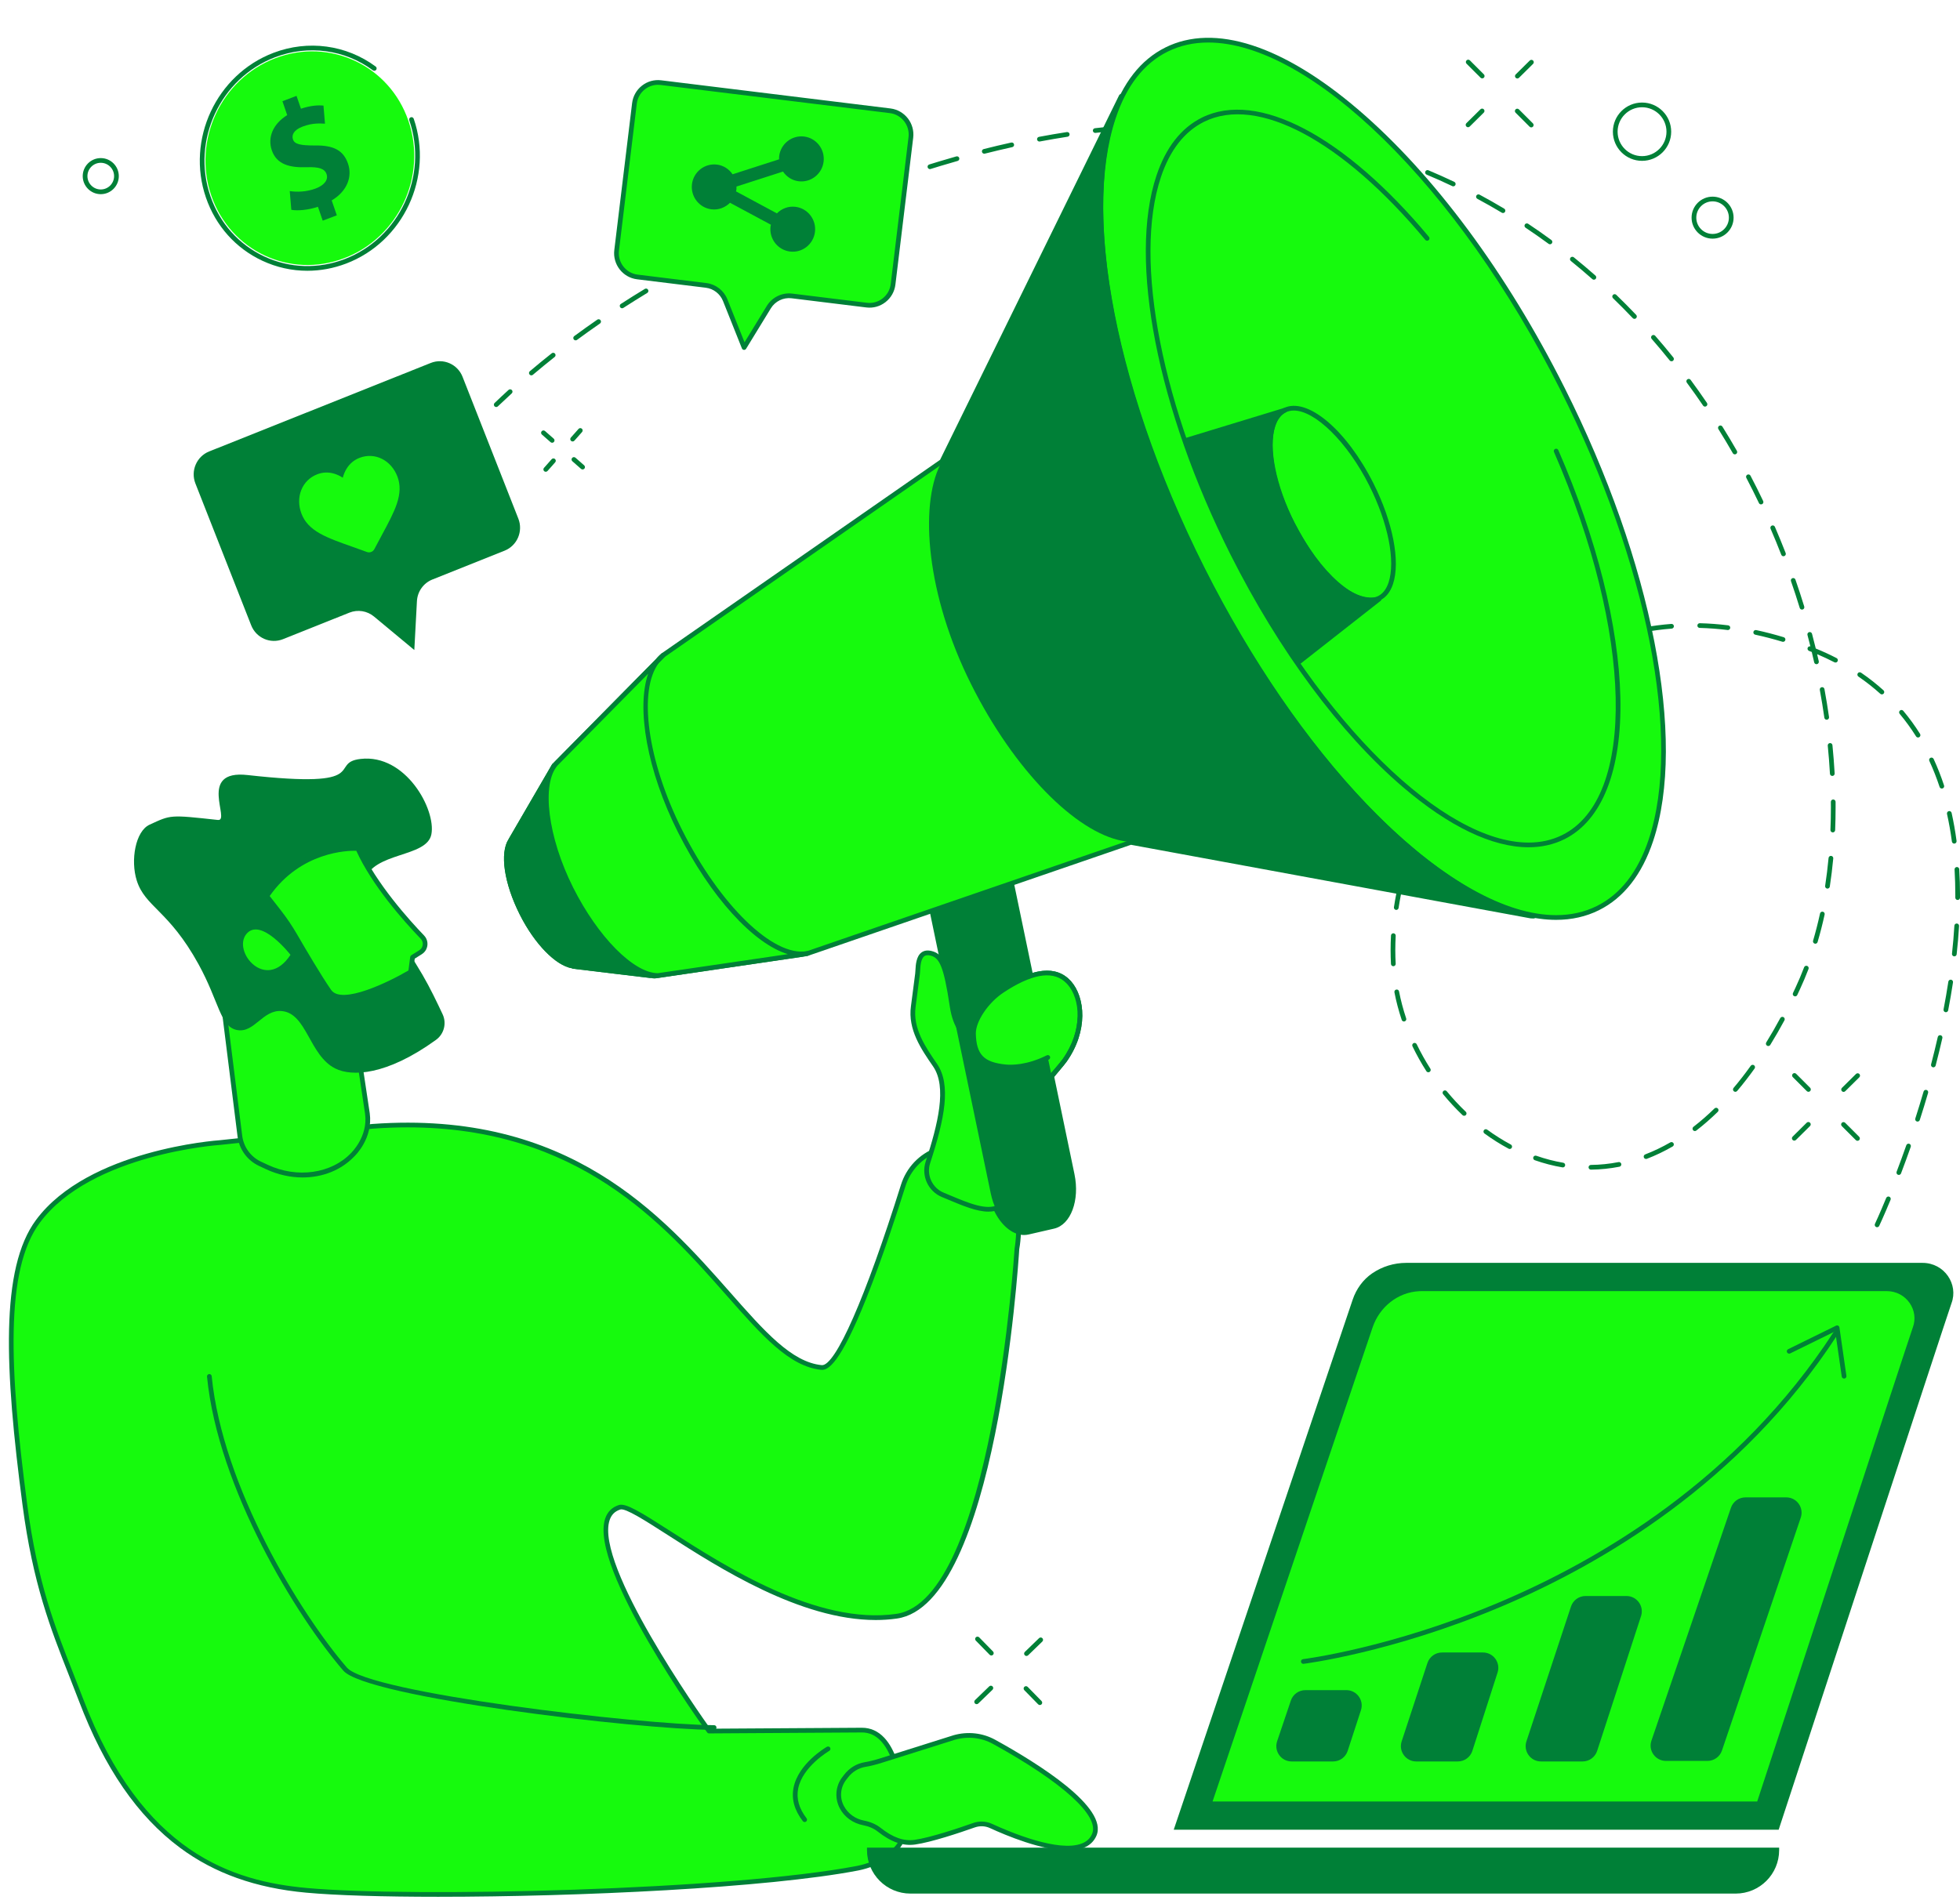
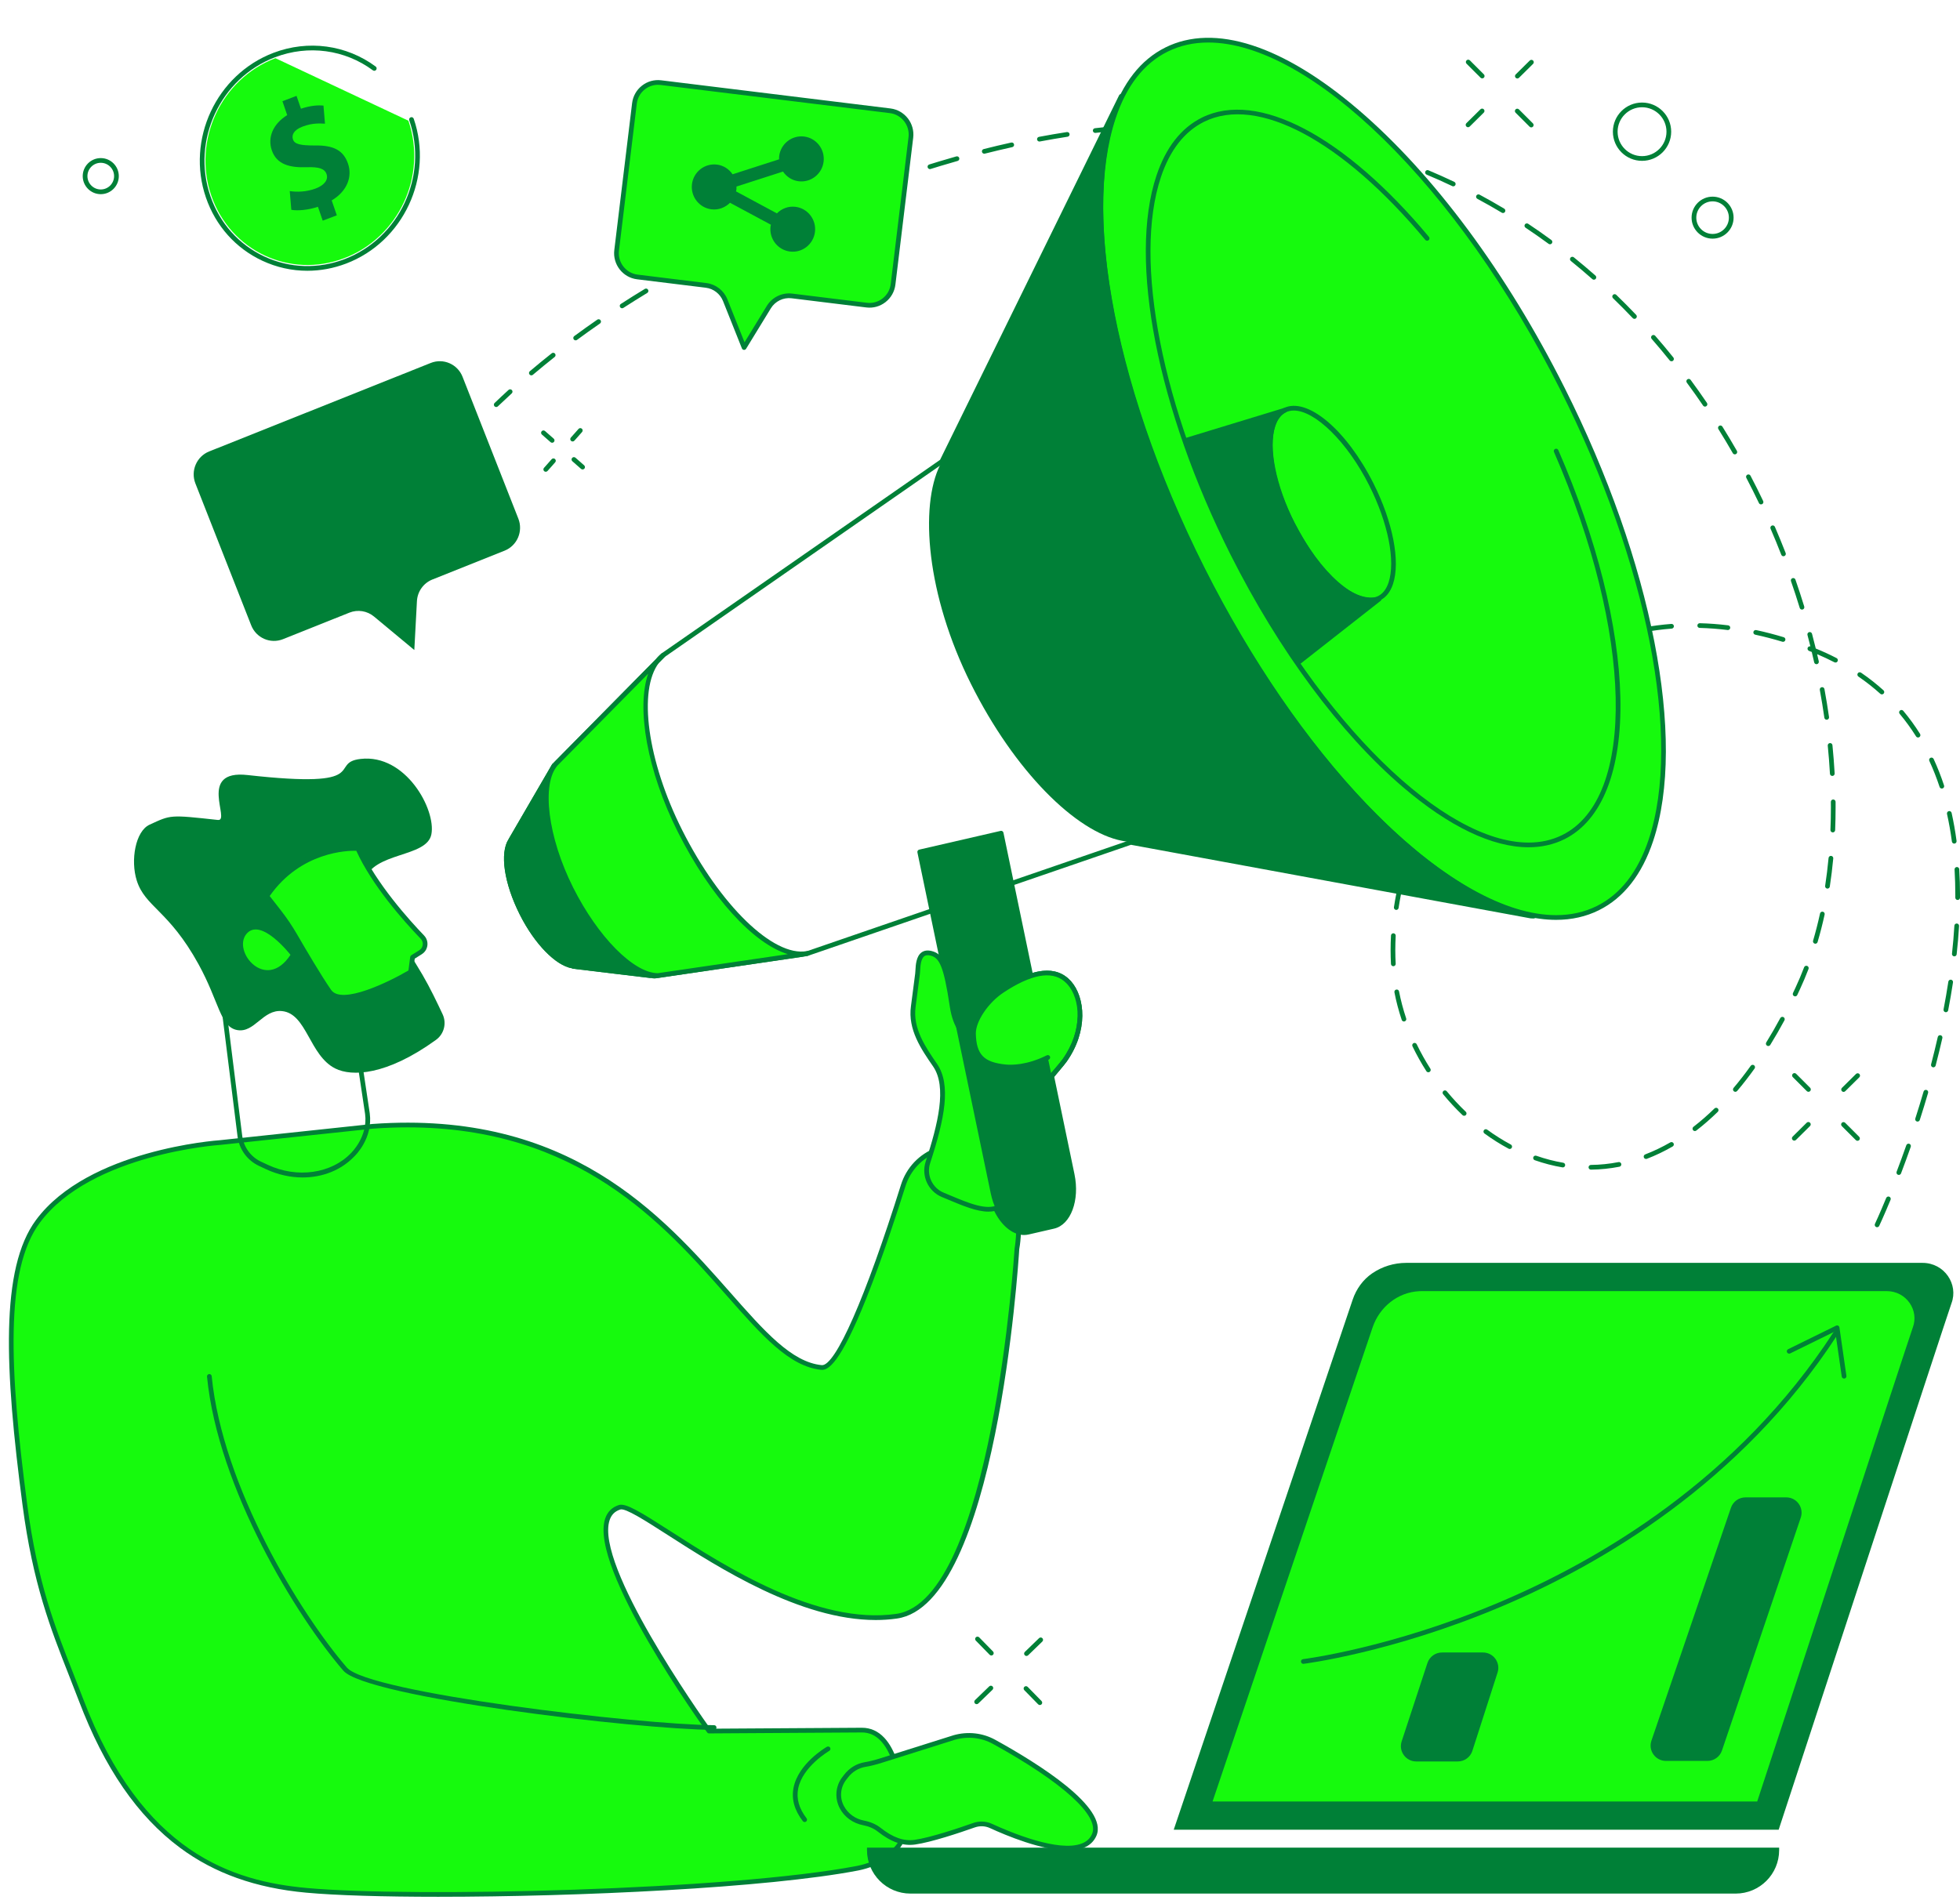
<svg xmlns="http://www.w3.org/2000/svg" fill="#008037" height="1870.7" preserveAspectRatio="xMidYMid meet" version="1" viewBox="281.1 297.8 1929.0 1870.7" width="1929" zoomAndPan="magnify">
  <g>
    <g id="change1_1">
      <path d="M 1725.918 423.051 C 1725.328 423.051 1724.723 422.816 1724.273 422.355 C 1723.371 421.441 1723.371 419.977 1724.285 419.078 L 1738.156 405.371 C 1739.07 404.473 1740.523 404.484 1741.422 405.387 C 1742.32 406.297 1742.32 407.762 1741.41 408.664 L 1727.551 422.379 C 1727.102 422.816 1726.508 423.051 1725.918 423.051" fill="inherit" />
    </g>
    <g id="change1_2">
      <path d="M 1774.438 375.055 C 1773.844 375.055 1773.254 374.828 1772.805 374.371 C 1771.898 373.461 1771.898 371.988 1772.805 371.094 L 1786.68 357.379 C 1787.586 356.484 1789.047 356.496 1789.953 357.406 C 1790.848 358.312 1790.836 359.773 1789.926 360.68 L 1776.066 374.383 C 1775.621 374.828 1775.027 375.055 1774.438 375.055" fill="inherit" />
    </g>
    <g id="change1_3">
      <path d="M 1788.133 423.211 C 1787.543 423.211 1786.953 422.992 1786.504 422.527 L 1772.707 408.746 C 1771.809 407.848 1771.809 406.383 1772.707 405.469 C 1773.609 404.57 1775.074 404.57 1775.988 405.469 L 1789.781 419.262 C 1790.68 420.164 1790.68 421.629 1789.781 422.527 C 1789.332 422.992 1788.727 423.211 1788.133 423.211" fill="inherit" />
    </g>
    <g id="change1_4">
      <path d="M 1739.879 374.969 C 1739.285 374.969 1738.695 374.734 1738.234 374.285 L 1724.449 360.504 C 1723.543 359.598 1723.543 358.137 1724.449 357.23 C 1725.359 356.32 1726.816 356.32 1727.727 357.23 L 1741.508 371.012 C 1742.414 371.918 1742.414 373.379 1741.508 374.285 C 1741.062 374.734 1740.469 374.969 1739.879 374.969" fill="inherit" />
    </g>
    <g id="change1_5">
      <path d="M 844.664 732.383 C 844.121 732.383 843.57 732.195 843.129 731.805 C 842.172 730.949 842.086 729.488 842.934 728.535 L 850.492 720.012 C 851.336 719.051 852.801 718.965 853.762 719.816 C 854.719 720.656 854.805 722.121 853.957 723.082 L 846.398 731.605 C 845.941 732.121 845.309 732.383 844.664 732.383" fill="inherit" />
    </g>
    <g id="change1_6">
      <path d="M 818.219 762.211 C 817.672 762.211 817.125 762.02 816.684 761.633 C 815.727 760.781 815.641 759.32 816.488 758.367 L 824.043 749.836 C 824.891 748.879 826.355 748.793 827.312 749.641 C 828.27 750.492 828.359 751.953 827.508 752.906 L 819.953 761.438 C 819.496 761.953 818.859 762.211 818.219 762.211" fill="inherit" />
    </g>
    <g id="change1_7">
      <path d="M 824.512 733.652 C 823.973 733.652 823.426 733.469 822.988 733.086 L 814.422 725.578 C 813.461 724.727 813.363 723.266 814.207 722.305 C 815.047 721.344 816.512 721.246 817.477 722.086 L 826.043 729.594 C 827.004 730.445 827.102 731.906 826.258 732.867 C 825.797 733.391 825.156 733.652 824.512 733.652" fill="inherit" />
    </g>
    <g id="change1_8">
      <path d="M 854.492 759.93 C 853.949 759.93 853.406 759.746 852.965 759.359 L 844.398 751.855 C 843.438 751.004 843.34 749.543 844.184 748.586 C 845.027 747.617 846.488 747.523 847.453 748.359 L 856.02 755.875 C 856.98 756.715 857.078 758.176 856.234 759.145 C 855.777 759.66 855.137 759.93 854.492 759.93" fill="inherit" />
    </g>
    <g id="change1_9">
      <path d="M 1242.289 1975.379 C 1241.691 1975.379 1241.078 1975.148 1240.629 1974.68 C 1239.738 1973.762 1239.762 1972.289 1240.68 1971.398 L 1254.691 1957.852 C 1255.609 1956.961 1257.078 1956.98 1257.969 1957.898 C 1258.859 1958.82 1258.828 1960.281 1257.91 1961.18 L 1243.898 1974.73 C 1243.449 1975.172 1242.871 1975.379 1242.289 1975.379" fill="inherit" />
    </g>
    <g id="change1_10">
      <path d="M 1291.328 1927.93 C 1290.73 1927.93 1290.121 1927.699 1289.672 1927.23 C 1288.781 1926.309 1288.801 1924.84 1289.719 1923.949 L 1303.73 1910.391 C 1304.648 1909.5 1306.121 1909.531 1307.012 1910.449 C 1307.898 1911.371 1307.871 1912.828 1306.949 1913.719 L 1292.941 1927.281 C 1292.488 1927.719 1291.91 1927.93 1291.328 1927.93" fill="inherit" />
    </g>
    <g id="change1_11">
      <path d="M 1304.5 1976.23 C 1303.898 1976.23 1303.301 1976 1302.852 1975.531 L 1289.211 1961.602 C 1288.309 1960.691 1288.328 1959.219 1289.238 1958.32 C 1290.16 1957.43 1291.621 1957.441 1292.52 1958.359 L 1306.16 1972.289 C 1307.051 1973.211 1307.039 1974.672 1306.121 1975.57 C 1305.672 1976.012 1305.09 1976.23 1304.5 1976.23" fill="inherit" />
    </g>
    <g id="change1_12">
      <path d="M 1256.77 1927.461 C 1256.172 1927.461 1255.57 1927.23 1255.109 1926.77 L 1241.48 1912.828 C 1240.578 1911.922 1240.602 1910.449 1241.512 1909.559 C 1242.422 1908.66 1243.891 1908.68 1244.789 1909.59 L 1258.422 1923.531 C 1259.32 1924.441 1259.301 1925.91 1258.391 1926.801 C 1257.941 1927.238 1257.352 1927.461 1256.77 1927.461" fill="inherit" />
    </g>
    <g id="change1_13">
      <path d="M 2047 1420.641 C 2046.402 1420.641 2045.809 1420.41 2045.352 1419.961 C 2044.453 1419.051 2044.465 1417.582 2045.379 1416.684 L 2059.238 1402.973 C 2060.152 1402.07 2061.621 1402.082 2062.504 1402.992 C 2063.418 1403.902 2063.406 1405.371 2062.492 1406.262 L 2048.633 1419.973 C 2048.176 1420.422 2047.594 1420.641 2047 1420.641" fill="inherit" />
    </g>
    <g id="change1_14">
      <path d="M 2095.527 1372.66 C 2094.93 1372.66 2094.332 1372.43 2093.879 1371.969 C 2092.988 1371.059 2092.988 1369.598 2093.906 1368.699 L 2107.758 1354.988 C 2108.676 1354.09 2110.141 1354.098 2111.047 1355.008 C 2111.941 1355.91 2111.93 1357.379 2111.023 1358.277 L 2097.16 1371.988 C 2096.703 1372.438 2096.109 1372.66 2095.527 1372.66" fill="inherit" />
    </g>
    <g id="change1_15">
      <path d="M 2109.223 1420.809 C 2108.629 1420.809 2108.043 1420.59 2107.578 1420.129 L 2093.793 1406.348 C 2092.887 1405.449 2092.887 1403.977 2093.793 1403.07 C 2094.699 1402.168 2096.176 1402.168 2097.07 1403.07 L 2110.867 1416.859 C 2111.762 1417.758 2111.762 1419.227 2110.867 1420.129 C 2110.414 1420.59 2109.805 1420.809 2109.223 1420.809" fill="inherit" />
    </g>
    <g id="change1_16">
      <path d="M 2060.953 1372.57 C 2060.371 1372.57 2059.777 1372.34 2059.32 1371.891 L 2045.535 1358.102 C 2044.625 1357.199 2044.625 1355.73 2045.535 1354.832 C 2046.434 1353.922 2047.902 1353.922 2048.812 1354.832 L 2062.602 1368.609 C 2063.5 1369.52 2063.5 1370.98 2062.602 1371.891 C 2062.145 1372.34 2061.551 1372.57 2060.953 1372.57" fill="inherit" />
    </g>
    <g id="change1_17">
      <path d="M 1897.172 403.379 C 1883.906 403.379 1873.117 414.168 1873.117 427.434 C 1873.117 440.699 1883.906 451.5 1897.172 451.5 C 1910.434 451.5 1921.227 440.699 1921.227 427.434 C 1921.227 414.168 1910.434 403.379 1897.172 403.379 Z M 1897.172 456.129 C 1881.34 456.129 1868.477 443.262 1868.477 427.434 C 1868.477 411.617 1881.34 398.75 1897.172 398.75 C 1912.988 398.75 1925.852 411.617 1925.852 427.434 C 1925.852 443.262 1912.988 456.129 1897.172 456.129" fill="inherit" />
    </g>
    <g id="change1_18">
      <path d="M 1966.609 496.016 C 1957.746 496.016 1950.562 503.215 1950.562 512.062 C 1950.562 520.898 1957.746 528.094 1966.609 528.094 C 1975.445 528.094 1982.641 520.898 1982.641 512.062 C 1982.641 503.215 1975.445 496.016 1966.609 496.016 Z M 1966.609 532.727 C 1955.211 532.727 1945.93 523.461 1945.93 512.062 C 1945.93 500.648 1955.211 491.383 1966.609 491.383 C 1978.008 491.383 1987.273 500.648 1987.273 512.062 C 1987.273 523.461 1978.008 532.727 1966.609 532.727" fill="inherit" />
    </g>
    <g id="change1_19">
      <path d="M 1414.395 424.035 C 1413.145 424.035 1412.129 423.059 1412.062 421.824 C 1412.008 420.539 1412.996 419.453 1414.273 419.398 C 1423.586 418.977 1432.957 418.734 1442.148 418.668 C 1442.164 418.668 1442.164 418.668 1442.164 418.668 C 1443.438 418.668 1444.48 419.695 1444.496 420.973 C 1444.496 422.246 1443.465 423.289 1442.191 423.305 C 1433.062 423.359 1423.734 423.602 1414.488 424.023 C 1414.461 424.035 1414.422 424.035 1414.395 424.035 Z M 1497.699 425.188 C 1497.633 425.188 1497.578 425.188 1497.523 425.176 C 1488.41 424.484 1479.109 423.98 1469.879 423.668 C 1468.602 423.629 1467.598 422.559 1467.641 421.285 C 1467.695 419.996 1468.684 418.992 1470.039 419.047 C 1479.328 419.359 1488.695 419.859 1497.863 420.566 C 1499.152 420.66 1500.113 421.77 1500.004 423.047 C 1499.922 424.254 1498.895 425.188 1497.699 425.188 Z M 1358.992 428.633 C 1357.84 428.633 1356.836 427.766 1356.699 426.586 C 1356.551 425.324 1357.445 424.172 1358.719 424.023 C 1367.969 422.91 1377.309 421.961 1386.461 421.203 C 1387.738 421.094 1388.848 422.043 1388.957 423.316 C 1389.066 424.59 1388.117 425.703 1386.84 425.812 C 1377.742 426.57 1368.469 427.52 1359.262 428.617 C 1359.18 428.633 1359.086 428.633 1358.992 428.633 Z M 1552.832 431.766 C 1552.707 431.766 1552.574 431.766 1552.453 431.738 C 1543.434 430.258 1534.215 428.945 1525.062 427.859 C 1523.789 427.711 1522.895 426.559 1523.043 425.281 C 1523.191 424.008 1524.344 423.102 1525.605 423.262 C 1534.84 424.359 1544.113 425.676 1553.211 427.168 C 1554.473 427.371 1555.324 428.562 1555.121 429.824 C 1554.934 430.965 1553.941 431.766 1552.832 431.766 Z M 1304.066 437.121 C 1302.969 437.121 1301.996 436.332 1301.789 435.223 C 1301.559 433.973 1302.379 432.754 1303.637 432.523 C 1312.797 430.789 1322.039 429.203 1331.109 427.805 C 1332.367 427.602 1333.559 428.484 1333.746 429.742 C 1333.949 431.004 1333.078 432.184 1331.816 432.387 C 1322.797 433.785 1313.609 435.359 1304.496 437.078 C 1304.348 437.105 1304.207 437.121 1304.066 437.121 Z M 1607.16 443.262 C 1606.957 443.262 1606.77 443.234 1606.566 443.18 C 1597.711 440.875 1588.652 438.746 1579.637 436.836 C 1578.391 436.578 1577.59 435.344 1577.859 434.098 C 1578.117 432.848 1579.352 432.035 1580.602 432.309 C 1589.684 434.23 1598.809 436.375 1607.73 438.707 C 1608.98 439.02 1609.711 440.293 1609.398 441.527 C 1609.129 442.57 1608.18 443.262 1607.16 443.262 Z M 1249.789 449.105 C 1248.758 449.105 1247.82 448.414 1247.547 447.355 C 1247.238 446.125 1247.988 444.863 1249.23 444.551 C 1258.27 442.258 1267.387 440.102 1276.34 438.125 C 1277.578 437.84 1278.828 438.625 1279.098 439.871 C 1279.379 441.133 1278.59 442.367 1277.336 442.641 C 1268.43 444.617 1259.359 446.762 1250.359 449.039 C 1250.168 449.094 1249.977 449.105 1249.789 449.105 Z M 1660.164 459.766 C 1659.906 459.766 1659.637 459.711 1659.379 459.613 C 1650.754 456.484 1641.941 453.512 1633.168 450.773 C 1631.949 450.395 1631.27 449.105 1631.648 447.871 C 1632.027 446.652 1633.332 445.973 1634.551 446.355 C 1643.391 449.105 1652.273 452.102 1660.965 455.262 C 1662.172 455.711 1662.793 457.039 1662.348 458.23 C 1662.008 459.18 1661.113 459.766 1660.164 459.766 Z M 1196.309 464.25 C 1195.316 464.25 1194.41 463.613 1194.098 462.609 C 1193.719 461.391 1194.41 460.09 1195.629 459.723 C 1198.93 458.691 1202.25 457.676 1205.578 456.672 C 1211.188 454.977 1216.77 453.336 1222.316 451.766 C 1223.547 451.426 1224.828 452.129 1225.176 453.363 C 1225.527 454.598 1224.809 455.871 1223.578 456.227 C 1218.059 457.797 1212.5 459.426 1206.918 461.105 C 1203.598 462.109 1200.289 463.125 1196.996 464.145 C 1196.766 464.211 1196.539 464.25 1196.309 464.25 Z M 1711.375 481.227 C 1711.051 481.227 1710.711 481.16 1710.387 480.996 C 1702.102 477.051 1693.602 473.242 1685.141 469.703 C 1683.961 469.199 1683.402 467.844 1683.891 466.664 C 1684.395 465.484 1685.75 464.93 1686.93 465.43 C 1695.457 468.996 1704.027 472.836 1712.379 476.82 C 1713.531 477.375 1714.035 478.762 1713.477 479.914 C 1713.07 480.738 1712.242 481.227 1711.375 481.227 Z M 1143.508 481.621 C 1142.559 481.621 1141.66 481.023 1141.328 480.062 C 1140.898 478.855 1141.539 477.539 1142.75 477.105 C 1151.398 474.094 1160.27 471.086 1169.109 468.172 C 1170.328 467.777 1171.637 468.441 1172.039 469.648 C 1172.438 470.867 1171.77 472.172 1170.559 472.578 C 1161.738 475.48 1152.898 478.477 1144.277 481.484 C 1144.027 481.582 1143.77 481.621 1143.508 481.621 Z M 1091.41 500.969 C 1090.488 500.969 1089.609 500.414 1089.25 499.504 C 1088.777 498.312 1089.367 496.969 1090.559 496.496 C 1099.098 493.133 1107.84 489.785 1116.559 486.543 C 1117.75 486.094 1119.09 486.707 1119.539 487.914 C 1119.98 489.105 1119.367 490.449 1118.168 490.895 C 1109.48 494.109 1100.77 497.445 1092.258 500.809 C 1091.977 500.914 1091.688 500.969 1091.41 500.969 Z M 1760.312 507.492 C 1759.902 507.492 1759.496 507.383 1759.133 507.164 C 1751.238 502.434 1743.145 497.836 1735.062 493.5 C 1733.938 492.887 1733.52 491.492 1734.113 490.367 C 1734.727 489.242 1736.121 488.809 1737.262 489.418 C 1745.395 493.785 1753.559 498.422 1761.504 503.191 C 1762.602 503.844 1762.953 505.27 1762.305 506.367 C 1761.871 507.086 1761.109 507.492 1760.312 507.492 Z M 1040.137 522.445 C 1039.258 522.445 1038.41 521.934 1038.027 521.062 C 1037.508 519.898 1038.027 518.527 1039.199 518.012 C 1047.578 514.285 1056.188 510.57 1064.77 506.977 C 1065.938 506.488 1067.297 507.043 1067.797 508.223 C 1068.289 509.402 1067.727 510.758 1066.547 511.246 C 1058.008 514.828 1049.438 518.527 1041.078 522.242 C 1040.777 522.379 1040.457 522.445 1040.137 522.445 Z M 1806.559 538.258 C 1806.086 538.258 1805.613 538.109 1805.191 537.809 C 1797.762 532.359 1790.141 527.016 1782.52 521.945 C 1781.461 521.238 1781.164 519.805 1781.883 518.73 C 1782.574 517.676 1784.027 517.375 1785.082 518.082 C 1792.77 523.207 1800.457 528.574 1807.945 534.066 C 1808.961 534.828 1809.191 536.277 1808.43 537.309 C 1807.969 537.93 1807.277 538.258 1806.559 538.258 Z M 989.902 546.215 C 989.055 546.215 988.238 545.742 987.832 544.941 C 987.258 543.789 987.719 542.406 988.859 541.824 C 997.062 537.699 1005.488 533.594 1013.891 529.621 C 1015.047 529.078 1016.43 529.566 1016.977 530.73 C 1017.52 531.883 1017.027 533.266 1015.867 533.809 C 1007.5 537.77 999.109 541.863 990.941 545.957 C 990.605 546.133 990.25 546.215 989.902 546.215 Z M 940.895 572.426 C 940.09 572.426 939.305 572.004 938.879 571.258 C 938.246 570.148 938.633 568.723 939.746 568.102 C 947.719 563.559 955.922 559.027 964.133 554.648 C 965.266 554.039 966.664 554.473 967.27 555.598 C 967.871 556.723 967.445 558.121 966.32 558.73 C 958.145 563.098 949.977 567.613 942.035 572.129 C 941.676 572.332 941.281 572.426 940.895 572.426 Z M 1849.801 573.145 C 1849.246 573.145 1848.703 572.953 1848.254 572.562 C 1841.352 566.461 1834.234 560.453 1827.117 554.691 C 1826.125 553.891 1825.965 552.441 1826.762 551.438 C 1827.578 550.445 1829.043 550.285 1830.031 551.098 C 1837.203 556.887 1844.375 562.949 1851.332 569.09 C 1852.281 569.945 1852.375 571.41 1851.523 572.371 C 1851.074 572.887 1850.438 573.145 1849.801 573.145 Z M 893.375 601.25 C 892.613 601.25 891.871 600.871 891.426 600.195 C 890.73 599.125 891.039 597.688 892.113 596.996 C 899.816 592.004 907.762 587.027 915.727 582.203 C 916.824 581.535 918.246 581.891 918.91 582.988 C 919.57 584.074 919.223 585.512 918.129 586.16 C 910.203 590.973 902.297 595.922 894.629 600.871 C 894.242 601.129 893.805 601.25 893.375 601.25 Z M 1889.719 611.691 C 1889.094 611.691 1888.484 611.449 1888.035 610.973 C 1881.703 604.301 1875.168 597.715 1868.594 591.355 C 1867.672 590.473 1867.645 589.008 1868.539 588.086 C 1869.422 587.164 1870.883 587.137 1871.805 588.031 C 1878.422 594.418 1885.012 601.062 1891.398 607.773 C 1892.281 608.711 1892.238 610.172 1891.305 611.055 C 1890.855 611.477 1890.289 611.691 1889.719 611.691 Z M 847.645 632.832 C 846.934 632.832 846.23 632.504 845.777 631.895 C 845.02 630.863 845.234 629.414 846.266 628.656 C 853.648 623.203 861.277 617.754 868.945 612.465 C 870 611.734 871.441 612.004 872.168 613.062 C 872.895 614.105 872.629 615.555 871.578 616.273 C 863.949 621.551 856.359 626.961 849.016 632.383 C 848.602 632.68 848.121 632.832 847.645 632.832 Z M 1926.191 653.441 C 1925.512 653.441 1924.836 653.156 1924.375 652.586 C 1918.613 645.398 1912.645 638.27 1906.641 631.395 C 1905.797 630.43 1905.895 628.965 1906.855 628.125 C 1907.82 627.285 1909.285 627.379 1910.125 628.344 C 1916.172 635.27 1922.191 642.457 1927.98 649.684 C 1928.781 650.676 1928.633 652.141 1927.641 652.938 C 1927.207 653.277 1926.691 653.441 1926.191 653.441 Z M 804.051 667.312 C 803.391 667.312 802.742 667.027 802.281 666.484 C 801.453 665.523 801.574 664.059 802.551 663.23 C 809.555 657.293 816.812 651.352 824.117 645.578 C 825.121 644.777 826.578 644.953 827.371 645.957 C 828.164 646.961 827.992 648.41 826.988 649.211 C 819.723 654.945 812.512 660.855 805.547 666.754 C 805.113 667.137 804.578 667.312 804.051 667.312 Z M 1959.152 698.051 C 1958.406 698.051 1957.676 697.684 1957.227 697.031 C 1952.062 689.414 1946.68 681.832 1941.242 674.469 C 1940.484 673.441 1940.715 672.004 1941.742 671.242 C 1942.762 670.469 1944.211 670.699 1944.973 671.719 C 1950.434 679.121 1955.859 686.77 1961.051 694.43 C 1961.77 695.488 1961.512 696.926 1960.441 697.645 C 1960.047 697.914 1959.602 698.051 1959.152 698.051 Z M 769.477 698.484 C 768.867 698.484 768.258 698.238 767.805 697.766 C 766.918 696.844 766.949 695.379 767.871 694.496 C 772.371 690.172 776.996 685.848 781.617 681.629 C 782.562 680.777 784.027 680.844 784.891 681.793 C 785.754 682.727 785.688 684.191 784.738 685.059 C 780.145 689.25 775.551 693.547 771.078 697.832 C 770.633 698.266 770.051 698.484 769.477 698.484 Z M 1988.523 745.07 C 1987.707 745.07 1986.922 744.664 1986.504 743.906 C 1981.934 735.934 1977.16 727.945 1972.32 720.191 C 1971.641 719.105 1971.965 717.684 1973.051 717.004 C 1974.137 716.328 1975.574 716.652 1976.25 717.738 C 1981.117 725.547 1985.934 733.574 1990.516 741.613 C 1991.152 742.727 1990.773 744.137 1989.66 744.773 C 1989.297 744.977 1988.902 745.07 1988.523 745.07 Z M 2014.297 794.332 C 2013.43 794.332 2012.602 793.844 2012.211 793.004 C 2008.25 784.707 2004.074 776.352 1999.816 768.219 C 1999.219 767.078 1999.652 765.684 2000.793 765.086 C 2001.934 764.504 2003.328 764.938 2003.91 766.074 C 2008.211 774.266 2012.414 782.656 2016.387 791.012 C 2016.941 792.176 2016.441 793.547 2015.301 794.102 C 2014.977 794.25 2014.637 794.332 2014.297 794.332 Z M 2036.359 845.367 C 2035.422 845.367 2034.555 844.797 2034.203 843.891 C 2030.867 835.32 2027.328 826.699 2023.668 818.25 C 2023.164 817.07 2023.707 815.699 2024.875 815.199 C 2026.055 814.684 2027.422 815.227 2027.926 816.406 C 2031.598 824.906 2035.152 833.586 2038.516 842.207 C 2038.977 843.402 2038.391 844.746 2037.199 845.207 C 2036.914 845.312 2036.645 845.367 2036.359 845.367 Z M 2054.582 897.883 C 2053.594 897.883 2052.684 897.246 2052.371 896.254 C 2049.688 887.469 2046.801 878.613 2043.762 869.895 C 2043.34 868.691 2043.992 867.375 2045.199 866.953 C 2046.406 866.535 2047.723 867.172 2048.141 868.379 C 2051.191 877.137 2054.094 886.059 2056.805 894.887 C 2057.172 896.121 2056.492 897.406 2055.273 897.789 C 2055.043 897.855 2054.812 897.883 2054.582 897.883 Z M 1981.66 918.004 C 1981.555 918.004 1981.473 917.988 1981.363 917.977 C 1972.184 916.852 1962.922 916.16 1953.891 915.914 C 1952.605 915.887 1951.602 914.832 1951.629 913.543 C 1951.668 912.27 1952.715 911.266 1954 911.293 C 1963.195 911.523 1972.59 912.227 1981.934 913.379 C 1983.207 913.543 1984.102 914.695 1983.953 915.969 C 1983.805 917.137 1982.801 918.004 1981.66 918.004 Z M 1898.68 920.188 C 1897.582 920.188 1896.605 919.414 1896.402 918.301 C 1896.172 917.039 1897 915.836 1898.262 915.605 C 1907.371 913.91 1916.715 912.703 1926.016 911.984 C 1927.332 911.887 1928.402 912.836 1928.512 914.113 C 1928.605 915.387 1927.641 916.512 1926.383 916.605 C 1917.215 917.297 1908.051 918.504 1899.102 920.16 C 1898.953 920.188 1898.816 920.188 1898.68 920.188 Z M 2035.953 929.609 C 2035.723 929.609 2035.492 929.582 2035.273 929.516 C 2026.367 926.816 2017.375 924.484 2008.562 922.586 C 2007.301 922.328 2006.516 921.094 2006.785 919.836 C 2007.043 918.586 2008.293 917.785 2009.539 918.059 C 2018.473 919.984 2027.586 922.344 2036.617 925.082 C 2037.836 925.449 2038.543 926.75 2038.16 927.969 C 2037.863 928.973 2036.941 929.609 2035.953 929.609 Z M 1845.57 936.078 C 1844.66 936.078 1843.809 935.551 1843.426 934.652 C 1842.938 933.473 1843.48 932.117 1844.66 931.629 C 1853.27 928.012 1862.152 924.824 1871.035 922.168 C 1872.254 921.801 1873.543 922.492 1873.922 923.727 C 1874.289 924.945 1873.582 926.234 1872.363 926.602 C 1863.629 929.219 1854.91 932.348 1846.465 935.902 C 1846.168 936.023 1845.867 936.078 1845.57 936.078 Z M 2068.848 951.629 C 2067.789 951.629 2066.824 950.898 2066.582 949.828 C 2065.82 946.422 2065.023 943.02 2064.207 939.602 C 2063.34 939.266 2062.473 938.91 2061.59 938.574 C 2060.398 938.125 2059.707 936.742 2060.156 935.551 C 2060.59 934.422 2061.742 933.785 2062.867 934.113 C 2061.93 930.371 2060.98 926.613 2059.992 922.898 C 2059.652 921.664 2060.398 920.391 2061.633 920.066 C 2062.867 919.738 2064.141 920.473 2064.465 921.707 C 2065.742 926.52 2066.961 931.359 2068.152 936.199 C 2075.23 939.09 2082.094 942.246 2088.629 945.625 C 2089.766 946.207 2090.215 947.602 2089.633 948.742 C 2089.035 949.883 2087.652 950.328 2086.512 949.746 C 2081.051 946.926 2075.34 944.254 2069.484 941.773 C 2070.039 944.117 2070.582 946.465 2071.109 948.809 C 2071.383 950.059 2070.609 951.293 2069.359 951.574 C 2069.184 951.617 2069.008 951.629 2068.848 951.629 Z M 1796.922 962.723 C 1796.176 962.723 1795.441 962.367 1794.996 961.719 C 1794.277 960.66 1794.547 959.223 1795.59 958.504 C 1803.332 953.188 1811.359 948.254 1819.441 943.805 C 1820.582 943.195 1821.977 943.602 1822.602 944.727 C 1823.211 945.855 1822.789 947.266 1821.68 947.875 C 1813.719 952.238 1805.828 957.094 1798.223 962.316 C 1797.816 962.598 1797.367 962.723 1796.922 962.723 Z M 2133.238 981.363 C 2132.68 981.363 2132.125 981.16 2131.68 980.77 C 2124.98 974.723 2117.711 969.012 2110.105 963.805 C 2109.062 963.074 2108.789 961.637 2109.508 960.578 C 2110.227 959.52 2111.664 959.25 2112.723 959.98 C 2120.504 965.297 2127.922 971.141 2134.781 977.324 C 2135.73 978.18 2135.801 979.645 2134.961 980.594 C 2134.5 981.105 2133.859 981.363 2133.238 981.363 Z M 1754.262 998.273 C 1753.68 998.273 1753.082 998.043 1752.621 997.594 C 1751.727 996.688 1751.727 995.223 1752.621 994.312 C 1759.281 987.684 1766.223 981.324 1773.285 975.426 C 1774.277 974.598 1775.742 974.734 1776.555 975.723 C 1777.383 976.699 1777.246 978.164 1776.258 978.977 C 1769.301 984.797 1762.453 991.059 1755.902 997.594 C 1755.457 998.043 1754.859 998.273 1754.262 998.273 Z M 2078.895 1006.312 C 2077.77 1006.312 2076.777 1005.488 2076.602 1004.32 C 2075.312 995.289 2073.82 986.082 2072.141 976.973 C 2071.91 975.711 2072.738 974.504 2074 974.273 C 2075.258 974.043 2076.465 974.871 2076.695 976.133 C 2078.391 985.312 2079.895 994.57 2081.199 1003.668 C 2081.375 1004.93 2080.492 1006.109 2079.23 1006.285 C 2079.125 1006.301 2079 1006.312 2078.895 1006.312 Z M 2168.828 1023.789 C 2168.059 1023.789 2167.312 1023.41 2166.863 1022.707 C 2161.969 1014.922 2156.531 1007.453 2150.73 1000.512 C 2149.902 999.535 2150.023 998.07 2151.012 997.242 C 2151.988 996.43 2153.453 996.551 2154.281 997.539 C 2160.234 1004.645 2165.793 1012.281 2170.781 1020.238 C 2171.461 1021.324 2171.137 1022.746 2170.051 1023.438 C 2169.672 1023.668 2169.25 1023.789 2168.828 1023.789 Z M 1718.371 1040.66 C 1717.91 1040.66 1717.438 1040.523 1717.031 1040.238 C 1715.988 1039.48 1715.742 1038.043 1716.5 1036.996 C 1721.938 1029.391 1727.727 1021.961 1733.68 1014.91 C 1734.508 1013.945 1735.973 1013.824 1736.949 1014.637 C 1737.926 1015.465 1738.047 1016.93 1737.219 1017.906 C 1731.336 1024.863 1725.641 1032.199 1720.258 1039.695 C 1719.809 1040.332 1719.09 1040.66 1718.371 1040.66 Z M 2084.41 1061.633 C 2083.191 1061.633 2082.176 1060.684 2082.105 1059.449 C 2081.59 1050.34 2080.871 1041.051 2079.949 1031.832 C 2079.816 1030.559 2080.75 1029.418 2082.012 1029.297 C 2083.312 1029.16 2084.426 1030.098 2084.562 1031.371 C 2085.484 1040.66 2086.215 1050.027 2086.73 1059.195 C 2086.797 1060.469 2085.82 1061.566 2084.547 1061.633 C 2084.492 1061.633 2084.453 1061.633 2084.41 1061.633 Z M 2192.219 1074.039 C 2191.242 1074.039 2190.348 1073.43 2190.023 1072.453 C 2187.082 1063.586 2183.691 1054.977 2179.934 1046.855 C 2179.391 1045.688 2179.906 1044.305 2181.074 1043.777 C 2182.227 1043.25 2183.609 1043.75 2184.152 1044.914 C 2187.977 1053.188 2191.434 1061.973 2194.414 1071.004 C 2194.824 1072.223 2194.156 1073.539 2192.953 1073.934 C 2192.707 1074.012 2192.465 1074.039 2192.219 1074.039 Z M 1689.574 1088.195 C 1689.223 1088.195 1688.867 1088.102 1688.543 1087.938 C 1687.402 1087.355 1686.941 1085.961 1687.512 1084.82 C 1691.73 1076.523 1696.285 1068.293 1701.086 1060.359 C 1701.75 1059.273 1703.172 1058.922 1704.27 1059.586 C 1705.371 1060.238 1705.723 1061.676 1705.059 1062.758 C 1700.312 1070.598 1695.812 1078.719 1691.648 1086.922 C 1691.242 1087.723 1690.426 1088.195 1689.574 1088.195 Z M 2084.914 1117.227 C 2084.871 1117.227 2084.832 1117.227 2084.805 1117.211 C 2083.531 1117.16 2082.539 1116.086 2082.582 1114.812 C 2082.895 1107.465 2083.043 1099.938 2083.043 1092.469 C 2083.043 1090.691 2083.027 1088.914 2083 1087.137 C 2083 1085.852 2084.031 1084.805 2085.305 1084.793 C 2086.582 1084.859 2087.625 1085.809 2087.652 1087.098 C 2087.652 1088.887 2087.664 1090.676 2087.664 1092.469 C 2087.664 1100.008 2087.516 1107.586 2087.219 1114.988 C 2087.164 1116.234 2086.133 1117.227 2084.914 1117.227 Z M 2204.422 1128.234 C 2203.285 1128.234 2202.293 1127.395 2202.129 1126.23 C 2200.883 1116.914 2199.27 1107.762 2197.316 1099.043 C 2197.047 1097.797 2197.832 1096.547 2199.078 1096.277 C 2200.328 1096.008 2201.562 1096.777 2201.848 1098.027 C 2203.812 1106.879 2205.453 1116.168 2206.715 1125.605 C 2206.891 1126.879 2205.996 1128.047 2204.734 1128.223 C 2204.625 1128.234 2204.531 1128.234 2204.422 1128.234 Z M 1668.273 1139.504 C 1668.043 1139.504 1667.797 1139.461 1667.555 1139.395 C 1666.332 1138.988 1665.684 1137.688 1666.074 1136.465 C 1668.965 1127.695 1672.23 1118.867 1675.812 1110.23 C 1676.312 1109.051 1677.668 1108.492 1678.848 1108.98 C 1680.027 1109.469 1680.582 1110.828 1680.094 1112.004 C 1676.559 1120.535 1673.316 1129.238 1670.48 1137.918 C 1670.156 1138.879 1669.25 1139.504 1668.273 1139.504 Z M 2079.664 1172.531 C 2079.559 1172.531 2079.434 1172.523 2079.312 1172.512 C 2078.051 1172.312 2077.184 1171.133 2077.375 1169.871 C 2078.73 1160.934 2079.883 1151.703 2080.75 1142.418 C 2080.871 1141.145 2081.973 1140.207 2083.273 1140.332 C 2084.547 1140.438 2085.484 1141.578 2085.359 1142.852 C 2084.48 1152.223 2083.34 1161.543 2081.957 1170.574 C 2081.781 1171.711 2080.793 1172.531 2079.664 1172.531 Z M 2207.797 1183.73 L 2207.785 1183.73 C 2206.512 1183.723 2205.48 1182.684 2205.48 1181.402 L 2205.492 1179.172 C 2205.492 1170.543 2205.234 1161.992 2204.762 1153.754 C 2204.68 1152.473 2205.641 1151.371 2206.93 1151.301 C 2208.164 1151.211 2209.289 1152.191 2209.371 1153.473 C 2209.871 1161.812 2210.117 1170.453 2210.117 1179.172 L 2210.117 1181.422 C 2210.102 1182.703 2209.074 1183.73 2207.797 1183.73 Z M 1655.281 1193.512 C 1655.176 1193.512 1655.051 1193.504 1654.945 1193.492 C 1653.684 1193.293 1652.801 1192.113 1652.992 1190.852 C 1654.375 1181.793 1656.191 1172.551 1658.402 1163.383 C 1658.715 1162.133 1659.961 1161.371 1661.207 1161.672 C 1662.441 1161.973 1663.215 1163.223 1662.918 1164.473 C 1660.734 1173.504 1658.945 1182.613 1657.574 1191.543 C 1657.41 1192.691 1656.422 1193.512 1655.281 1193.512 Z M 2067.719 1226.793 C 2067.516 1226.793 2067.301 1226.762 2067.082 1226.691 C 2065.848 1226.332 2065.145 1225.043 2065.512 1223.812 C 2068.047 1215.172 2070.352 1206.164 2072.344 1197.051 C 2072.613 1195.801 2073.848 1195 2075.109 1195.281 C 2076.359 1195.551 2077.145 1196.793 2076.871 1198.043 C 2074.852 1207.262 2072.52 1216.371 2069.945 1225.121 C 2069.66 1226.133 2068.723 1226.793 2067.719 1226.793 Z M 2204.531 1239.234 C 2204.438 1239.234 2204.355 1239.234 2204.273 1239.223 C 2203 1239.082 2202.078 1237.941 2202.211 1236.672 C 2203.242 1227.324 2204.027 1218.043 2204.57 1209.07 C 2204.641 1207.793 2205.711 1206.824 2207.012 1206.902 C 2208.301 1206.973 2209.262 1208.07 2209.18 1209.352 C 2208.652 1218.391 2207.852 1227.754 2206.82 1237.172 C 2206.699 1238.363 2205.695 1239.234 2204.531 1239.234 Z M 1652.395 1248.941 C 1651.176 1248.941 1650.156 1247.992 1650.074 1246.762 C 1649.832 1242.293 1649.711 1237.691 1649.711 1233.09 C 1649.711 1228.391 1649.832 1223.551 1650.102 1218.723 C 1650.172 1217.441 1651.242 1216.473 1652.543 1216.531 C 1653.816 1216.602 1654.793 1217.691 1654.727 1218.973 C 1654.469 1223.723 1654.332 1228.473 1654.332 1233.09 C 1654.332 1237.613 1654.457 1242.121 1654.715 1246.5 C 1654.781 1247.773 1653.805 1248.871 1652.531 1248.941 C 1652.477 1248.941 1652.434 1248.941 1652.395 1248.941 Z M 2047.828 1278.633 C 2047.492 1278.633 2047.152 1278.551 2046.84 1278.402 C 2045.672 1277.852 2045.184 1276.473 2045.742 1275.312 C 2046.594 1273.512 2047.449 1271.703 2048.289 1269.859 C 2051.273 1263.473 2054.094 1256.781 2056.684 1249.98 C 2057.145 1248.781 2058.488 1248.191 2059.68 1248.641 C 2060.875 1249.102 2061.484 1250.441 2061.023 1251.633 C 2058.379 1258.531 2055.504 1265.32 2052.492 1271.812 C 2051.652 1273.66 2050.785 1275.492 2049.918 1277.312 C 2049.523 1278.141 2048.695 1278.633 2047.828 1278.633 Z M 2196.191 1294.223 C 2196.043 1294.223 2195.906 1294.211 2195.758 1294.184 C 2194.496 1293.941 2193.684 1292.723 2193.914 1291.473 C 2195.691 1282.262 2197.262 1273.062 2198.633 1264.141 C 2198.824 1262.883 2200.004 1262.012 2201.262 1262.203 C 2202.523 1262.391 2203.391 1263.574 2203.203 1264.84 C 2201.832 1273.82 2200.246 1283.07 2198.469 1292.344 C 2198.254 1293.453 2197.289 1294.223 2196.191 1294.223 Z M 1662.836 1303.352 C 1661.871 1303.352 1660.965 1302.742 1660.652 1301.773 C 1657.641 1292.812 1655.227 1283.684 1653.48 1274.633 C 1653.234 1273.371 1654.062 1272.16 1655.324 1271.914 C 1656.57 1271.672 1657.793 1272.492 1658.023 1273.754 C 1659.742 1282.602 1662.102 1291.531 1665.031 1300.301 C 1665.453 1301.512 1664.789 1302.82 1663.582 1303.234 C 1663.336 1303.312 1663.094 1303.352 1662.836 1303.352 Z M 2021.402 1327.492 C 2020.984 1327.492 2020.562 1327.383 2020.184 1327.141 C 2019.098 1326.473 2018.758 1325.051 2019.422 1323.961 C 2024.129 1316.352 2028.766 1308.293 2033.238 1300 C 2033.852 1298.871 2035.246 1298.453 2036.371 1299.062 C 2037.496 1299.672 2037.93 1301.07 2037.32 1302.203 C 2032.805 1310.57 2028.113 1318.711 2023.383 1326.391 C 2022.934 1327.102 2022.176 1327.492 2021.402 1327.492 Z M 2183.879 1348.473 C 2183.691 1348.473 2183.5 1348.453 2183.312 1348.402 C 2182.062 1348.07 2181.332 1346.812 2181.645 1345.57 C 2184.004 1336.531 2186.211 1327.461 2188.234 1318.621 C 2188.516 1317.371 2189.75 1316.594 2191 1316.871 C 2192.246 1317.152 2193.031 1318.391 2192.746 1319.641 C 2190.727 1328.531 2188.492 1337.652 2186.133 1346.742 C 2185.859 1347.781 2184.91 1348.473 2183.879 1348.473 Z M 1686.863 1353.332 C 1686.102 1353.332 1685.344 1352.961 1684.91 1352.262 C 1679.852 1344.371 1675.254 1336.133 1671.227 1327.762 C 1670.672 1326.609 1671.16 1325.223 1672.312 1324.672 C 1673.465 1324.113 1674.848 1324.602 1675.402 1325.75 C 1679.363 1333.953 1683.863 1342.031 1688.812 1349.77 C 1689.492 1350.852 1689.195 1352.281 1688.109 1352.973 C 1687.715 1353.211 1687.281 1353.332 1686.863 1353.332 Z M 1989.012 1372.582 C 1988.48 1372.582 1987.953 1372.402 1987.504 1372.031 C 1986.543 1371.211 1986.406 1369.75 1987.234 1368.77 C 1992.984 1361.973 1998.68 1354.641 2004.156 1346.973 C 2004.902 1345.934 2006.352 1345.691 2007.383 1346.441 C 2008.426 1347.18 2008.672 1348.633 2007.926 1349.672 C 2002.367 1357.441 1996.602 1364.871 1990.773 1371.762 C 1990.312 1372.301 1989.66 1372.582 1989.012 1372.582 Z M 1722.102 1396.184 C 1721.531 1396.184 1720.961 1395.973 1720.5 1395.551 C 1713.805 1389.16 1707.363 1382.242 1701.398 1374.973 C 1700.582 1373.98 1700.734 1372.531 1701.723 1371.711 C 1702.711 1370.902 1704.164 1371.043 1704.977 1372.031 C 1710.832 1379.152 1717.125 1385.93 1723.703 1392.191 C 1724.625 1393.07 1724.664 1394.543 1723.781 1395.461 C 1723.32 1395.941 1722.711 1396.184 1722.102 1396.184 Z M 2168.316 1401.883 C 2168.086 1401.883 2167.84 1401.852 2167.609 1401.77 C 2166.402 1401.383 2165.727 1400.07 2166.117 1398.863 C 2168.965 1390.004 2171.703 1381.082 2174.254 1372.32 C 2174.621 1371.09 2175.906 1370.391 2177.129 1370.742 C 2178.363 1371.102 2179.066 1372.391 2178.699 1373.621 C 2176.137 1382.41 2173.387 1391.383 2170.523 1400.281 C 2170.211 1401.262 2169.289 1401.883 2168.316 1401.883 Z M 1949.188 1411.191 C 1948.484 1411.191 1947.805 1410.883 1947.344 1410.293 C 1946.57 1409.281 1946.762 1407.82 1947.766 1407.043 C 1954.789 1401.609 1961.758 1395.531 1968.48 1388.961 C 1969.402 1388.07 1970.883 1388.082 1971.762 1389 C 1972.66 1389.922 1972.633 1391.383 1971.723 1392.281 C 1964.863 1398.973 1957.758 1405.172 1950.598 1410.699 C 1950.176 1411.031 1949.676 1411.191 1949.188 1411.191 Z M 1766.926 1428.84 C 1766.562 1428.84 1766.184 1428.754 1765.844 1428.562 C 1757.723 1424.223 1749.723 1419.184 1742.059 1413.582 C 1741.031 1412.82 1740.801 1411.371 1741.559 1410.344 C 1742.305 1409.312 1743.754 1409.082 1744.785 1409.84 C 1752.285 1415.312 1760.094 1420.23 1768.027 1424.48 C 1769.152 1425.082 1769.57 1426.48 1768.977 1427.613 C 1768.555 1428.391 1767.754 1428.84 1766.926 1428.84 Z M 1901.121 1438.672 C 1900.184 1438.672 1899.305 1438.113 1898.953 1437.184 C 1898.492 1435.992 1899.102 1434.652 1900.293 1434.191 C 1908.617 1431 1916.93 1427.023 1925 1422.371 C 1926.109 1421.73 1927.52 1422.109 1928.156 1423.223 C 1928.793 1424.332 1928.414 1425.742 1927.305 1426.383 C 1919.031 1431.152 1910.504 1435.242 1901.949 1438.52 C 1901.676 1438.621 1901.391 1438.672 1901.121 1438.672 Z M 1819.211 1447 C 1819.074 1447 1818.953 1446.992 1818.816 1446.961 C 1809.691 1445.422 1800.539 1443.043 1791.578 1439.902 C 1790.371 1439.48 1789.734 1438.164 1790.152 1436.953 C 1790.59 1435.742 1791.902 1435.113 1793.125 1435.531 C 1801.828 1438.582 1810.738 1440.891 1819.59 1442.402 C 1820.852 1442.609 1821.691 1443.812 1821.488 1445.07 C 1821.285 1446.203 1820.324 1447 1819.211 1447 Z M 1846.859 1449.191 C 1845.582 1449.191 1844.555 1448.172 1844.539 1446.902 C 1844.527 1445.621 1845.555 1444.57 1846.832 1444.562 C 1855.902 1444.461 1865.055 1443.523 1874.016 1441.773 C 1875.266 1441.523 1876.484 1442.352 1876.742 1443.602 C 1876.973 1444.863 1876.16 1446.07 1874.91 1446.32 C 1865.664 1448.121 1856.242 1449.094 1846.887 1449.191 C 1846.871 1449.191 1846.871 1449.191 1846.859 1449.191 Z M 2149.887 1454.391 C 2149.617 1454.391 2149.332 1454.34 2149.062 1454.242 C 2147.867 1453.781 2147.27 1452.453 2147.73 1451.254 C 2150.984 1442.68 2154.199 1433.91 2157.266 1425.172 C 2157.684 1423.961 2159.012 1423.332 2160.219 1423.75 C 2161.426 1424.18 2162.051 1425.504 2161.629 1426.711 C 2158.551 1435.48 2155.34 1444.289 2152.059 1452.902 C 2151.703 1453.82 2150.824 1454.391 2149.887 1454.391 Z M 2128.492 1505.859 C 2128.168 1505.859 2127.828 1505.793 2127.504 1505.641 C 2126.348 1505.09 2125.863 1503.711 2126.402 1502.551 C 2126.445 1502.461 2130.852 1493.102 2137.48 1477.07 C 2137.984 1475.891 2139.324 1475.332 2140.504 1475.82 C 2141.699 1476.312 2142.254 1477.664 2141.766 1478.844 C 2135.094 1494.992 2130.633 1504.441 2130.594 1504.531 C 2130.199 1505.371 2129.375 1505.859 2128.492 1505.859" fill="inherit" />
    </g>
    <g id="change1_20">
      <path d="M 380.27 458.055 C 373.031 458.055 367.145 463.941 367.145 471.176 C 367.145 478.418 373.031 484.309 380.27 484.309 C 387.508 484.309 393.395 478.418 393.395 471.176 C 393.395 463.941 387.508 458.055 380.27 458.055 Z M 380.27 488.941 C 370.477 488.941 362.512 480.969 362.512 471.176 C 362.512 461.395 370.477 453.422 380.27 453.422 C 390.062 453.422 398.027 461.395 398.027 471.176 C 398.027 480.969 390.062 488.941 380.27 488.941" fill="inherit" />
    </g>
    <g id="change2_1">
      <path d="M 497.934 1422.5 C 497.934 1422.5 370.16 1430.441 318.469 1500.031 C 284.176 1546.191 287.359 1640.809 305.547 1778.91 C 317.543 1870.012 339.633 1915.352 360.918 1971.328 C 414.484 2112.211 496.648 2150.762 582.684 2158.641 C 690.008 2168.461 1004.52 2160.051 1125.27 2136.828 C 1144.77 2133.078 1168.391 2119.578 1169.512 2104.961 C 1171.781 2075.531 1167.922 2000.66 1129.25 2000.922 C 1034.941 2001.539 978.949 2001.852 978.949 2001.852 C 978.949 2001.852 833.246 1800.23 890.848 1781.559 C 910.277 1775.262 1048.859 1905.289 1163.621 1888.781 C 1260.801 1874.801 1281.93 1527.199 1281.93 1527.199 C 1281.93 1527.199 1293.871 1464.84 1255.059 1437.16 C 1253.781 1436.238 1252.391 1435.309 1250.891 1434.391 C 1220.559 1415.672 1180.691 1430.852 1170.012 1464.859 C 1153.621 1517.102 1110.91 1646.07 1089.602 1643.949 C 999.828 1635.059 939.215 1385.48 647.906 1406.531 L 497.934 1422.5" fill="#16fa0d" />
    </g>
    <g id="change1_21">
      <path d="M 497.934 1422.5 L 497.957 1422.5 Z M 682.234 1407.578 C 671.215 1407.578 659.84 1407.988 648.074 1408.84 L 498.18 1424.809 C 498.145 1424.809 498.109 1424.809 498.074 1424.82 C 496.809 1424.898 370.777 1433.5 320.324 1501.41 C 285.793 1547.898 290.359 1645.84 307.844 1778.602 C 317.996 1855.691 335.207 1899.41 353.43 1945.699 C 356.598 1953.738 359.867 1962.059 363.082 1970.512 C 420.938 2122.672 510.945 2149.738 582.895 2156.328 C 686.996 2165.859 1000.09 2158.551 1124.828 2134.559 C 1144.07 2130.859 1166.211 2117.719 1167.199 2104.781 C 1169.281 2077.828 1165.91 2030.809 1148.129 2011.738 C 1142.871 2006.102 1136.578 2003.23 1129.449 2003.23 C 1129.391 2003.23 1129.328 2003.23 1129.27 2003.238 C 1034.961 2003.859 978.961 2004.172 978.961 2004.172 C 978.957 2004.172 978.953 2004.172 978.949 2004.172 C 978.203 2004.172 977.508 2003.809 977.07 2003.211 C 972.312 1996.629 860.762 1841.449 876.633 1792.891 C 878.852 1786.09 883.395 1781.539 890.133 1779.359 C 896.945 1777.141 911.477 1786.16 941.055 1805.141 C 995.02 1839.762 1085.352 1897.711 1163.289 1886.488 C 1257.5 1872.93 1279.41 1530.52 1279.621 1527.059 C 1279.621 1526.961 1279.629 1526.859 1279.648 1526.762 C 1279.77 1526.16 1290.84 1465.531 1253.711 1439.039 C 1252.422 1438.121 1251.051 1437.211 1249.672 1436.359 C 1235.93 1427.879 1219.328 1426.27 1204.121 1431.93 C 1188.762 1437.66 1177.129 1449.922 1172.219 1465.551 C 1164.602 1489.84 1149.469 1536.43 1133.801 1575.648 C 1107.961 1640.32 1096.059 1646.922 1089.371 1646.262 C 1057.98 1643.148 1030.77 1612.27 996.316 1573.18 C 934.137 1502.621 850.375 1407.578 682.234 1407.578 Z M 712.477 2165 C 658.367 2165 612.02 2163.648 582.473 2160.941 C 532.805 2156.398 492.172 2141.93 458.242 2116.719 C 416.484 2085.691 383.941 2038.398 358.754 1972.16 C 355.547 1963.73 352.281 1955.43 349.117 1947.398 C 330.789 1900.84 313.477 1856.859 303.25 1779.211 C 285.621 1645.328 281.145 1546.379 316.605 1498.648 C 367.938 1429.551 494.488 1420.41 497.734 1420.199 L 647.66 1404.23 C 841.266 1390.238 932.895 1494.211 999.793 1570.121 C 1033.57 1608.441 1060.25 1638.719 1089.828 1641.648 C 1103.18 1642.949 1133.031 1574.961 1167.801 1464.16 C 1173.141 1447.148 1185.789 1433.82 1202.512 1427.59 C 1219.059 1421.422 1237.141 1423.18 1252.109 1432.422 C 1253.578 1433.32 1255.02 1434.281 1256.41 1435.27 C 1295.391 1463.09 1285.02 1523.262 1284.23 1527.488 C 1283.238 1543.73 1261.559 1877.031 1163.949 1891.07 C 1157.031 1892.07 1150.012 1892.539 1142.941 1892.539 C 1068.699 1892.539 988.32 1840.969 938.551 1809.039 C 916.047 1794.602 896.625 1782.109 891.562 1783.762 C 886.234 1785.488 882.793 1788.941 881.031 1794.328 C 866.512 1838.77 970.57 1986.129 980.133 1999.531 C 988.715 1999.48 1042.93 1999.172 1129.238 1998.602 C 1137.809 1998.559 1145.289 2001.898 1151.52 2008.578 C 1172.531 2031.129 1173.301 2085.93 1171.82 2105.141 C 1170.609 2120.879 1146.941 2135.02 1125.711 2139.109 C 1036.059 2156.352 849.426 2165 712.477 2165" fill="inherit" />
    </g>
    <g id="change1_22">
      <path d="M 983.938 2000.711 C 983.93 2000.711 983.926 2000.711 983.918 2000.711 C 906.871 2000.172 641.723 1968.691 619.031 1942.422 C 572.887 1888.988 495.652 1763.16 484.836 1652.961 C 484.711 1651.68 485.641 1650.551 486.914 1650.43 C 488.203 1650.289 489.32 1651.23 489.445 1652.5 C 500.156 1761.641 576.766 1886.391 622.539 1939.391 C 644.027 1964.281 909.461 1995.551 983.949 1996.07 C 985.23 1996.078 986.262 1997.129 986.254 1998.41 C 986.242 1999.68 985.207 2000.711 983.938 2000.711" fill="inherit" />
    </g>
    <g id="change1_23">
      <path d="M 1073.059 2091.41 C 1072.371 2091.41 1071.68 2091.102 1071.23 2090.512 C 1062.961 2079.859 1059.898 2068.789 1062.102 2057.609 C 1066.82 2033.73 1093.781 2018 1094.93 2017.34 C 1096.039 2016.699 1097.449 2017.078 1098.09 2018.191 C 1098.73 2019.301 1098.352 2020.719 1097.238 2021.359 C 1096.98 2021.512 1070.941 2036.719 1066.641 2058.52 C 1064.711 2068.328 1067.488 2078.129 1074.891 2087.672 C 1075.672 2088.68 1075.488 2090.141 1074.48 2090.922 C 1074.051 2091.25 1073.551 2091.41 1073.059 2091.41" fill="inherit" />
    </g>
    <g id="change2_2">
      <path d="M 1113.672 2046.328 C 1118.309 2040.27 1125 2036.031 1132.5 2034.809 C 1137.879 2033.93 1143.289 2032.449 1148.48 2030.809 L 1220.449 2008.121 C 1233.84 2004.371 1247.57 2005.93 1259.539 2012.52 C 1295.648 2032.41 1369.75 2077.219 1358.012 2104.09 C 1345.352 2133.078 1279.578 2105.93 1256.41 2095.27 C 1251.121 2092.84 1245.18 2092.59 1239.512 2094.59 C 1225.34 2099.602 1197.52 2108.961 1181.461 2111.25 C 1168.211 2113.129 1156.27 2106.781 1146.578 2099.102 C 1142.16 2095.602 1136.922 2093.41 1131.012 2092.27 C 1121.98 2090.52 1114.07 2085.09 1109.711 2076.922 L 1109.609 2076.73 C 1104.809 2067.719 1105.711 2056.719 1111.91 2048.621 L 1113.672 2046.328" fill="#16fa0d" />
    </g>
    <g id="change1_24">
      <path d="M 1113.672 2046.328 L 1113.691 2046.328 Z M 1247.199 2090.941 C 1250.699 2090.941 1254.16 2091.691 1257.379 2093.172 C 1276.34 2101.891 1322.891 2121.25 1345.59 2112.609 C 1350.578 2110.711 1353.941 2107.621 1355.891 2103.16 C 1363.59 2085.539 1327.148 2052.41 1258.422 2014.551 C 1247.039 2008.281 1233.781 2006.789 1221.07 2010.352 L 1149.18 2033.02 C 1142.84 2035.02 1137.66 2036.309 1132.879 2037.09 C 1126.078 2038.199 1119.91 2041.98 1115.5 2047.738 L 1113.75 2050.031 C 1108.109 2057.391 1107.289 2067.441 1111.66 2075.641 C 1115.66 2083.16 1122.84 2088.32 1131.449 2089.988 C 1137.922 2091.25 1143.488 2093.699 1148.02 2097.289 C 1159.809 2106.629 1170.641 2110.449 1181.141 2108.949 C 1196.84 2106.719 1223.961 2097.629 1238.73 2092.41 C 1241.512 2091.43 1244.371 2090.941 1247.199 2090.941 Z M 1331.93 2119.34 C 1306.398 2119.34 1271.391 2104.711 1255.449 2097.379 C 1250.648 2095.172 1245.41 2094.961 1240.281 2096.781 C 1225.352 2102.051 1197.891 2111.25 1181.789 2113.539 C 1169.969 2115.219 1157.98 2111.09 1145.141 2100.922 C 1141.148 2097.75 1136.379 2095.672 1130.57 2094.539 C 1120.578 2092.602 1112.238 2086.578 1107.672 2078.012 C 1102.352 2068.031 1103.328 2056.012 1110.07 2047.211 L 1111.828 2044.922 C 1116.961 2038.219 1124.172 2033.82 1132.129 2032.52 C 1136.691 2031.77 1141.672 2030.531 1147.781 2028.602 L 1219.75 2005.91 C 1233.711 2002 1248.211 2003.641 1260.66 2010.488 C 1303.031 2033.84 1372.309 2077.16 1360.141 2105.02 C 1357.699 2110.59 1353.359 2114.602 1347.238 2116.941 C 1342.809 2118.621 1337.609 2119.34 1331.93 2119.34" fill="inherit" />
    </g>
    <g id="change2_3">
-       <path d="M 517.164 1415.969 L 498.328 1265.281 L 629.465 1305.809 L 642.711 1394.07 C 645.895 1417.801 628.289 1434.422 628.289 1434.422 C 606.809 1456.969 571.734 1459.699 543.605 1446.531 L 537.09 1443.48 C 526.191 1438.371 518.664 1427.988 517.164 1415.969" fill="#16fa0d" />
-     </g>
+       </g>
    <g id="change1_25">
      <path d="M 501.07 1268.551 L 519.461 1415.691 C 520.871 1426.98 527.828 1436.578 538.07 1441.379 L 544.586 1444.43 C 573.484 1457.961 607.215 1453.18 626.613 1432.828 C 626.867 1432.578 643.398 1416.602 640.414 1394.379 L 627.391 1307.59 Z M 578.961 1456.891 C 566.941 1456.891 554.496 1454.18 542.621 1448.621 L 536.105 1445.57 C 524.414 1440.102 516.473 1429.141 514.863 1416.262 L 496.031 1265.57 C 495.934 1264.789 496.238 1264.012 496.84 1263.512 C 497.445 1263 498.266 1262.84 499.012 1263.07 L 630.148 1303.602 C 630.996 1303.859 631.621 1304.59 631.754 1305.469 L 645.004 1393.73 C 648.312 1418.379 630.637 1435.391 629.883 1436.109 C 616.887 1449.75 598.484 1456.891 578.961 1456.891" fill="inherit" />
    </g>
    <g id="change1_26">
      <path d="M 635.992 1044.891 C 603.508 1048.648 649.664 1074.738 524.703 1060.75 C 474.941 1055.18 508.457 1106.379 495.547 1104.969 C 447.859 1099.762 449.488 1099.891 428.324 1109.602 C 414.309 1116.031 409.43 1144.809 415.684 1164.578 C 423.938 1190.68 447.156 1193.738 476.402 1246.82 C 496.941 1284.102 497.738 1308.789 514.609 1311.801 C 531.672 1314.852 539.801 1291.199 558.688 1293.121 C 583.125 1295.59 585.488 1336.82 611.074 1349.621 C 627.199 1357.691 661.34 1356.781 710.207 1321.441 C 718.125 1315.719 720.871 1305.102 716.707 1296.23 C 711.367 1284.852 704.551 1270.512 696.895 1257.371 C 660.402 1194.711 633.973 1183.719 639.609 1164.852 C 648.242 1135.941 701.105 1142.41 705.656 1119.109 C 710.383 1094.898 680.473 1039.73 635.992 1044.891" fill="inherit" />
    </g>
    <g id="change2_4">
      <path d="M 543.637 1179.922 L 555.812 1195.52 C 561.547 1202.879 566.762 1210.602 571.434 1218.68 C 580.195 1233.82 595.457 1259.75 605.105 1273.621 C 619.281 1293.98 685.23 1254.551 685.23 1254.551 L 687.117 1240.109 L 694.75 1235.32 C 696.227 1234.391 697.527 1233.16 698.348 1231.609 C 700.395 1227.75 699.629 1223.238 696.812 1220.309 C 681.414 1204.301 648.785 1168.012 633.277 1133.02 C 633.277 1133.02 578.523 1128.629 543.637 1179.922" fill="#16fa0d" />
    </g>
    <g id="change1_27">
      <path d="M 546.512 1179.84 L 557.637 1194.102 C 563.418 1201.512 568.734 1209.391 573.438 1217.52 C 581.816 1232 597.316 1258.371 607.008 1272.289 C 617.438 1287.281 664.527 1264.059 683.078 1253.129 L 684.82 1239.809 C 684.91 1239.121 685.301 1238.512 685.887 1238.141 L 693.52 1233.359 C 694.773 1232.57 695.734 1231.59 696.301 1230.52 C 697.812 1227.672 697.348 1224.211 695.145 1221.922 C 678.047 1204.141 647.281 1169.441 631.75 1135.281 C 623.316 1135.078 577.211 1136.078 546.512 1179.84 Z M 619.5 1281.781 C 612.449 1281.781 606.625 1279.852 603.203 1274.941 C 593.418 1260.879 577.844 1234.379 569.43 1219.84 C 564.832 1211.891 559.633 1204.191 553.984 1196.949 L 541.812 1181.352 C 541.191 1180.551 541.156 1179.449 541.723 1178.621 C 576.961 1126.809 632.895 1130.672 633.465 1130.719 C 634.309 1130.781 635.051 1131.309 635.395 1132.09 C 651 1167.289 684.711 1204.391 698.48 1218.711 C 702.078 1222.449 702.848 1228.07 700.391 1232.699 C 699.445 1234.48 697.922 1236.059 695.98 1237.281 L 689.273 1241.488 L 687.527 1254.852 C 687.434 1255.551 687.027 1256.172 686.418 1256.531 C 681.062 1259.738 643.328 1281.781 619.5 1281.781" fill="inherit" />
    </g>
    <g id="change2_5">
      <path d="M 567 1237.73 C 567 1237.73 537.777 1200.18 523.629 1217.18 C 509.477 1234.191 542.676 1274.719 567 1237.73" fill="#16fa0d" />
    </g>
    <g id="change1_28">
      <path d="M 1186.281 1136.43 L 1256.172 1472.52 C 1261.289 1497.141 1277.77 1514.262 1292.98 1510.762 L 1318.031 1504.988 C 1333.238 1501.488 1341.422 1478.691 1336.309 1454.07 L 1266.422 1117.98 L 1186.281 1136.43" fill="inherit" />
    </g>
    <g id="change1_29">
      <path d="M 1189.012 1138.18 L 1258.441 1472.051 C 1261.5 1486.762 1269.121 1499.559 1278.34 1505.469 C 1283.059 1508.488 1287.941 1509.539 1292.461 1508.5 L 1317.512 1502.73 C 1331.48 1499.52 1338.891 1477.898 1334.039 1454.539 L 1264.629 1120.77 Z M 1288.98 1513.531 C 1284.609 1513.531 1280.129 1512.121 1275.84 1509.371 C 1265.461 1502.719 1257.262 1489.121 1253.898 1472.988 L 1184.012 1136.898 C 1183.75 1135.672 1184.531 1134.449 1185.762 1134.172 L 1265.898 1115.719 C 1266.5 1115.578 1267.141 1115.699 1267.672 1116.031 C 1268.191 1116.371 1268.559 1116.898 1268.68 1117.512 L 1338.57 1453.602 C 1343.941 1479.41 1334.961 1503.469 1318.551 1507.25 L 1293.5 1513.012 C 1292.02 1513.359 1290.5 1513.531 1288.98 1513.531" fill="inherit" />
    </g>
    <g id="change2_6">
      <path d="M 1208.961 1473.988 C 1196.488 1468.84 1190.141 1454.922 1194.328 1442.102 C 1206.91 1403.559 1215.77 1367.199 1201.328 1346.262 C 1188.789 1328.07 1176.969 1310.051 1179.941 1288.641 L 1184.121 1256.422 C 1184.852 1251.391 1183.32 1232.891 1197.191 1236.18 C 1207.691 1238.66 1212.109 1247.852 1218.172 1288.301 C 1221.219 1308.602 1229.219 1317.98 1242.91 1326.391 C 1242.379 1323.43 1242.141 1319.93 1242.32 1316.121 C 1243.102 1298.719 1252.57 1282.84 1267.07 1273.18 C 1285.121 1261.172 1315.461 1245.078 1333.41 1265.238 C 1345.898 1279.27 1350.762 1310.898 1328.871 1341.711 C 1323.738 1348.941 1295.102 1380.238 1295.102 1380.238 C 1289.578 1387.629 1277.59 1462.98 1277.59 1462.98 C 1270.352 1502.488 1240.41 1487 1208.961 1473.988" fill="#16fa0d" />
    </g>
    <g id="change1_30">
      <path d="M 1194.121 1238.102 C 1192.781 1238.102 1191.672 1238.441 1190.77 1239.121 C 1187.309 1241.699 1186.91 1249.039 1186.672 1253.422 C 1186.59 1254.781 1186.531 1255.93 1186.41 1256.75 L 1182.23 1288.93 C 1179.289 1310.199 1192.012 1328.66 1203.238 1344.949 C 1217.461 1365.57 1210.84 1398.988 1196.531 1442.82 C 1192.73 1454.441 1198.578 1467.199 1209.84 1471.852 C 1211.859 1472.691 1213.871 1473.531 1215.871 1474.371 C 1234.672 1482.27 1252.422 1489.719 1263.52 1483.719 C 1269.43 1480.52 1273.289 1473.602 1275.309 1462.559 C 1276.539 1454.852 1287.551 1386.48 1293.238 1378.859 C 1293.672 1378.371 1321.988 1347.398 1326.98 1340.371 C 1347.219 1311.879 1344.512 1281.191 1331.68 1266.781 C 1319.129 1252.68 1297.82 1255.488 1268.359 1275.109 C 1254.238 1284.512 1245.371 1299.879 1244.629 1316.23 C 1244.469 1319.711 1244.672 1323.078 1245.191 1325.98 C 1245.352 1326.879 1244.969 1327.789 1244.219 1328.301 C 1243.461 1328.82 1242.469 1328.84 1241.699 1328.359 C 1228.191 1320.07 1219.16 1310.531 1215.879 1288.641 C 1209.852 1248.461 1205.609 1240.551 1196.66 1238.43 C 1195.738 1238.211 1194.891 1238.102 1194.121 1238.102 Z M 1253.891 1490.531 C 1242.379 1490.531 1228.52 1484.711 1214.078 1478.641 C 1212.078 1477.809 1210.078 1476.969 1208.07 1476.141 C 1194.578 1470.559 1187.578 1455.289 1192.121 1441.379 C 1204.141 1404.59 1213.34 1367.762 1199.422 1347.57 C 1187.719 1330.602 1174.449 1311.352 1177.641 1288.32 L 1181.82 1256.121 C 1181.93 1255.371 1181.98 1254.359 1182.039 1253.172 C 1182.34 1247.641 1182.801 1239.289 1188 1235.41 C 1190.551 1233.5 1193.82 1233 1197.73 1233.922 C 1209.922 1236.809 1214.379 1247.422 1220.461 1287.949 C 1223.148 1305.891 1229.711 1314.578 1240.039 1321.762 C 1239.93 1319.91 1239.91 1317.969 1240 1316.02 C 1240.809 1298.211 1250.449 1281.469 1265.789 1271.25 C 1297.48 1250.148 1320.82 1247.609 1335.141 1263.699 C 1349.16 1279.449 1352.391 1312.609 1330.762 1343.051 C 1325.602 1350.309 1297.98 1380.52 1296.809 1381.809 C 1293.191 1386.68 1284.48 1434.43 1279.879 1463.352 C 1277.57 1475.91 1272.949 1483.891 1265.719 1487.789 C 1262.172 1489.719 1258.199 1490.531 1253.891 1490.531" fill="inherit" />
    </g>
    <g id="change1_31">
      <path d="M 1272.609 1147.719 L 1336.309 1454.07 C 1341.422 1478.691 1333.238 1501.488 1318.031 1504.988 L 1292.98 1510.762 C 1277.77 1514.262 1261.289 1497.141 1256.172 1472.52 L 1190.602 1157.629 L 1272.609 1147.719" fill="inherit" />
    </g>
    <g id="change2_7">
      <path d="M 1270.5 1347.988 C 1283.012 1349.262 1302.699 1346.48 1323.91 1332.078 C 1346.18 1316.969 1345.898 1279.27 1333.41 1265.238 C 1315.551 1245.18 1285.41 1261.012 1267.34 1273.012 C 1252.691 1282.73 1238.859 1302.02 1239.191 1315.48 C 1239.699 1336.039 1247.07 1345.621 1270.5 1347.988" fill="#16fa0d" />
    </g>
    <g id="change1_32">
      <path d="M 1316.391 1359.398 C 1315.859 1359.398 1315.328 1359.219 1314.898 1358.859 C 1313.922 1358.039 1313.789 1356.578 1314.609 1355.602 C 1322.84 1345.75 1326.262 1341.391 1326.98 1340.371 C 1347.141 1311.789 1344.449 1281.129 1331.68 1266.781 C 1330.949 1265.961 1329.051 1264.219 1328.379 1263.621 C 1315.691 1253.27 1295.551 1257.059 1268.621 1274.941 C 1253.621 1284.891 1241.211 1303.43 1241.5 1315.43 C 1242.012 1335.891 1249.391 1343.531 1270.73 1345.691 C 1276.359 1346.262 1291.59 1346.52 1311.309 1336.672 C 1312.461 1336.102 1313.84 1336.559 1314.422 1337.711 C 1314.988 1338.852 1314.52 1340.238 1313.379 1340.82 C 1292.578 1351.211 1276.301 1350.91 1270.262 1350.301 C 1246.801 1347.922 1237.441 1338.18 1236.871 1315.539 C 1236.488 1300.289 1251.73 1280.59 1266.051 1271.078 C 1294.879 1251.949 1316.859 1248.25 1331.391 1260.102 C 1331.738 1260.41 1334.102 1262.531 1335.141 1263.699 C 1349.102 1279.379 1352.301 1312.512 1330.77 1343.039 C 1330.422 1343.531 1328.199 1346.559 1318.16 1358.57 C 1317.711 1359.121 1317.051 1359.398 1316.391 1359.398" fill="inherit" />
    </g>
    <g id="change2_8">
-       <path d="M 1208.117 752.012 L 933.738 942.766 L 826.438 1051.395 L 783.965 1124.441 L 783.68 1125.023 C 775.352 1137.645 779.648 1167.07 794.742 1197.102 C 809.672 1226.812 830.742 1247.535 845.852 1248.895 L 845.391 1249.121 L 925.246 1258.715 L 1075.098 1236.664 L 1393.98 1127.027 L 1787.73 1199.547 L 1790.512 1199.648 C 1691.309 1180.258 1559.172 1046.105 1464.34 857.383 C 1369.621 668.879 1340.973 483.391 1384.672 392.629 L 1384.582 392.59 L 1210.348 747.477 L 1208.117 752.012" fill="#16fa0d" />
-     </g>
+       </g>
    <g id="change2_9">
      <path d="M 1818.961 680.77 C 1936.23 914.152 1951.809 1142.91 1853.762 1191.715 C 1755.73 1240.523 1581.176 1090.91 1463.902 857.543 C 1346.637 624.16 1331.055 395.414 1429.102 346.602 C 1527.145 297.789 1701.688 447.402 1818.961 680.77" fill="#16fa0d" />
    </g>
    <g id="change1_33">
      <path d="M 1470.281 339.652 C 1455.84 339.652 1442.391 342.582 1430.141 348.68 C 1406.93 360.23 1389.758 382.266 1379.145 414.184 C 1346.328 512.625 1380.426 686.238 1465.977 856.492 C 1567.746 1059 1712.996 1198.645 1812.602 1198.664 C 1827.043 1198.664 1840.492 1195.734 1852.742 1189.645 C 1875.941 1178.082 1893.109 1156.039 1903.738 1124.121 C 1936.539 1025.68 1902.441 852.066 1816.891 681.812 C 1715.137 479.301 1569.871 339.652 1470.281 339.652 Z M 1812.586 1203.305 C 1770.215 1203.305 1719.227 1179.074 1664.539 1132.211 C 1590.676 1068.883 1518.699 971.715 1461.832 858.578 C 1375.758 687.281 1341.582 512.262 1374.73 412.727 C 1385.773 379.594 1403.719 356.648 1428.066 344.52 C 1476.379 320.477 1543.945 342.355 1618.344 406.109 C 1692.191 469.422 1764.184 566.605 1821.039 679.738 C 1907.109 851.039 1941.297 1026.043 1908.137 1125.578 C 1897.094 1158.711 1879.148 1181.664 1854.801 1193.781 C 1842.004 1200.152 1827.855 1203.305 1812.586 1203.305" fill="inherit" />
    </g>
    <g id="change1_34">
      <path d="M 1785.441 1131.855 C 1749.949 1131.855 1707.273 1111.574 1661.512 1072.336 C 1599.762 1019.406 1539.594 938.152 1492.07 843.582 C 1420.09 700.336 1391.496 553.988 1419.234 470.75 C 1428.492 442.988 1443.535 423.758 1463.945 413.59 C 1518.68 386.348 1604.316 431.328 1687.434 530.984 C 1688.25 531.969 1688.109 533.434 1687.125 534.25 C 1686.152 535.066 1684.688 534.938 1683.867 533.953 C 1602.203 436.035 1518.719 391.496 1466.02 417.738 C 1446.738 427.336 1432.473 445.66 1423.629 472.215 C 1396.27 554.348 1424.758 699.297 1496.207 841.508 C 1581.18 1010.586 1702.371 1127.215 1785.402 1127.227 C 1797.398 1127.242 1808.602 1124.801 1818.781 1119.73 C 1891.852 1083.348 1888.285 921.281 1810.508 742.723 C 1810 741.559 1810.547 740.195 1811.711 739.676 C 1812.879 739.172 1814.254 739.703 1814.758 740.883 C 1852.586 827.684 1874.266 914.176 1875.836 984.395 C 1877.43 1055.895 1857.902 1105.43 1820.855 1123.883 C 1810.105 1129.223 1798.238 1131.855 1785.441 1131.855" fill="inherit" />
    </g>
    <g id="change2_10">
      <path d="M 1630.809 774.797 C 1656.48 825.883 1659.898 875.961 1638.457 886.637 C 1617.004 897.312 1578.805 864.562 1553.133 813.477 C 1527.461 762.391 1524.043 712.312 1545.496 701.637 C 1566.938 690.961 1605.141 723.711 1630.809 774.797" fill="#16fa0d" />
    </g>
    <g id="change1_35">
      <path d="M 1554.418 701.934 C 1551.574 701.934 1548.93 702.512 1546.539 703.703 C 1541.902 706.004 1538.469 710.473 1536.289 716.984 C 1529.254 738.094 1536.691 775.555 1555.219 812.426 C 1579.84 861.445 1617.488 894.469 1637.43 884.555 C 1642.055 882.242 1645.5 877.773 1647.68 871.273 C 1654.707 850.164 1647.281 812.703 1628.75 775.832 C 1607.074 732.691 1575.328 701.934 1554.418 701.934 Z M 1629.438 890.98 C 1606.328 890.98 1574.141 860.391 1551.074 814.504 C 1532.02 776.59 1524.496 737.738 1531.898 715.52 C 1534.469 707.793 1538.703 702.426 1544.473 699.559 C 1567.402 688.141 1606.242 720.723 1632.895 773.754 C 1651.949 811.66 1659.473 850.52 1652.059 872.738 C 1649.492 880.453 1645.27 885.824 1639.5 888.703 C 1636.41 890.234 1633.031 890.98 1629.438 890.98" fill="inherit" />
    </g>
    <g id="change1_36">
      <path d="M 847.195 1247 L 925.215 1256.371 L 1074.551 1234.398 L 1393.242 1124.828 C 1393.605 1124.699 1394.02 1124.672 1394.406 1124.738 L 1755.512 1191.25 C 1658.914 1151.184 1545.27 1023.586 1462.277 858.418 C 1379.934 694.547 1345.398 528.68 1370.043 427.488 L 1210.199 753.031 C 1210.031 753.383 1209.77 753.691 1209.449 753.914 L 935.238 944.543 L 828.293 1052.816 L 785.758 1126.047 C 785.715 1126.125 785.668 1126.215 785.613 1126.305 C 777.766 1138.188 782.48 1167.535 796.816 1196.066 C 810.871 1224.031 831.582 1245.281 846.062 1246.582 C 846.48 1246.621 846.867 1246.77 847.195 1247 Z M 925.246 1261.02 C 925.152 1261.02 925.062 1261.02 924.973 1261.012 L 845.121 1251.41 C 844.715 1251.371 844.344 1251.211 844.027 1250.988 C 827.996 1248.289 807.145 1226.941 792.676 1198.137 C 777.203 1167.355 772.793 1137.543 781.668 1123.871 L 781.895 1123.406 L 824.434 1050.227 C 824.531 1050.059 824.652 1049.914 824.789 1049.773 L 932.094 941.137 C 932.195 941.035 932.305 940.945 932.422 940.852 L 1206.309 750.457 L 1382.512 391.566 C 1383.066 390.426 1384.441 389.949 1385.59 390.492 C 1386.137 390.75 1386.613 391.258 1386.82 391.84 C 1387.016 392.41 1387.027 393.07 1386.758 393.625 C 1342.031 486.547 1374.043 672.488 1466.422 856.336 C 1558.941 1040.465 1689.375 1177.516 1790.953 1197.387 C 1792.145 1197.605 1792.949 1198.719 1792.805 1199.922 C 1792.676 1201.113 1791.602 1202.008 1790.426 1201.969 L 1787.629 1201.852 C 1787.523 1201.852 1787.406 1201.84 1787.305 1201.812 L 1394.176 1129.41 L 1075.859 1238.848 C 1075.719 1238.898 1075.578 1238.93 1075.441 1238.949 L 925.582 1261 C 925.473 1261.012 925.359 1261.02 925.246 1261.02" fill="inherit" />
    </g>
    <g id="change1_37">
      <path d="M 1208.648 750.953 L 1384.582 392.59 L 1384.672 392.629 C 1340.973 483.391 1369.621 668.879 1464.34 857.383 C 1559.172 1046.105 1691.309 1180.258 1790.512 1199.648 L 1787.73 1199.547 L 1394.641 1127.145 L 1385.527 1125.504 C 1339.836 1116.852 1279.395 1056.488 1236.695 971.043 C 1192.879 883.344 1186.039 796.348 1206.418 755.309 L 1208.648 750.953" fill="inherit" />
    </g>
    <g id="change1_38">
      <path d="M 920.941 1260.512 C 920.852 1260.512 920.758 1260.5 920.664 1260.488 L 845.117 1251.41 C 844.715 1251.371 844.344 1251.211 844.027 1250.988 C 827.996 1248.289 807.145 1226.941 792.676 1198.141 C 777.203 1167.352 772.789 1137.539 781.668 1123.871 L 781.895 1123.41 L 824.434 1050.23 C 825.078 1049.121 826.496 1048.75 827.602 1049.391 C 828.707 1050.031 829.082 1051.449 828.441 1052.559 L 785.758 1126.051 C 785.715 1126.129 785.668 1126.219 785.613 1126.301 C 777.77 1138.191 782.48 1167.531 796.816 1196.059 C 810.871 1224.031 831.582 1245.281 846.062 1246.578 C 846.48 1246.621 846.867 1246.77 847.195 1247 L 921.215 1255.891 C 922.484 1256.039 923.391 1257.191 923.238 1258.461 C 923.098 1259.641 922.098 1260.512 920.941 1260.512" fill="inherit" />
    </g>
    <g id="change1_39">
      <path d="M 925.945 1258.281 C 901.371 1256.23 867.449 1220.961 843.105 1172.52 C 817.316 1121.191 811.77 1068.352 828.164 1049.77 L 783.969 1124.441 L 783.684 1125.02 C 775.352 1137.641 779.652 1167.059 794.746 1197.102 C 809.672 1226.809 830.742 1247.531 845.855 1248.891 L 845.395 1249.121 L 925.945 1258.281" fill="inherit" />
    </g>
    <g id="change2_11">
      <path d="M 1069.641 1237.461 L 1075.98 1236.27 C 1041.469 1243.02 987.82 1190.43 950.414 1115.988 C 912.266 1040.07 905.746 964.641 933.742 942.762 L 930.152 946.391 L 828.445 1049.461 C 811.711 1067.738 817.168 1120.898 843.105 1172.52 C 868.137 1222.328 903.934 1257.961 928.609 1258.129 L 1069.641 1237.461" fill="#16fa0d" />
    </g>
    <g id="change1_40">
      <path d="M 919.031 960.961 L 830.094 1051.078 C 813.68 1069.02 820.277 1121.93 845.176 1171.48 C 869.59 1220.059 904.574 1255.469 928.449 1255.82 L 1056.461 1237.051 C 1022.77 1226.879 980.438 1180.898 948.344 1117.031 C 917.891 1056.43 907.258 994.922 919.031 960.961 Z M 928.609 1260.449 C 928.602 1260.449 928.598 1260.449 928.594 1260.449 C 902.656 1260.27 866.652 1224.531 841.035 1173.559 C 814.906 1121.559 808.762 1067.531 826.738 1047.891 L 926.449 946.852 C 928.211 944.602 930.16 942.621 932.316 940.941 C 933.277 940.18 934.66 940.309 935.473 941.219 C 936.285 942.129 936.246 943.52 935.391 944.391 L 929.633 950.219 C 908.965 977.16 918.035 1046.398 952.484 1114.949 C 989.645 1188.91 1042.27 1239.969 1075.102 1234.078 L 1075.559 1234 C 1076.809 1233.762 1078.02 1234.59 1078.262 1235.84 C 1078.5 1237.09 1077.68 1238.301 1076.43 1238.551 C 1076.27 1238.578 1076.102 1238.609 1075.941 1238.641 L 1070.059 1239.738 C 1070.031 1239.75 1070 1239.75 1069.969 1239.762 L 928.945 1260.43 C 928.832 1260.441 928.723 1260.449 928.609 1260.449" fill="inherit" />
    </g>
    <g id="change1_41">
      <path d="M 1545.5 701.637 C 1524.051 712.316 1526.547 762.859 1553.133 813.477 C 1597.719 898.355 1634.094 888.82 1638.375 887.344 C 1638.453 887.32 1638.496 887.422 1638.43 887.477 L 1559.324 949.547 C 1536.773 916.977 1515.246 880.801 1495.641 841.801 C 1476.852 804.41 1461.23 767.16 1448.82 731.117 L 1545.5 701.637" fill="inherit" />
    </g>
    <g id="change1_42">
      <path d="M 1451.789 732.617 C 1464.305 768.613 1479.754 804.984 1497.73 840.75 C 1516.469 878.051 1537.359 913.516 1559.844 946.199 L 1630.645 890.637 C 1616.203 890.359 1585.754 880.535 1551.094 814.543 C 1531.793 777.805 1524.125 739.223 1531.547 716.254 C 1532.707 712.652 1534.211 709.535 1536.055 706.93 Z M 1559.336 951.855 C 1559.227 951.855 1559.105 951.844 1558.992 951.836 C 1558.363 951.734 1557.789 951.383 1557.438 950.863 C 1534.289 917.449 1512.809 881.102 1493.586 842.828 C 1475.133 806.125 1459.344 768.789 1446.629 731.867 C 1446.418 731.27 1446.473 730.617 1446.762 730.055 C 1447.047 729.488 1447.547 729.07 1448.141 728.895 L 1544.816 699.414 C 1545.977 699.062 1547.215 699.66 1547.656 700.773 C 1548.102 701.891 1547.613 703.16 1546.531 703.703 C 1541.746 706.09 1538.188 710.797 1535.957 717.68 C 1529.008 739.18 1536.73 777.242 1555.191 812.387 C 1598.945 895.695 1633.805 886.469 1637.629 885.145 C 1638.699 884.781 1639.949 885.254 1640.488 886.25 C 1641.031 887.23 1640.766 888.582 1639.883 889.277 L 1560.762 951.359 C 1560.352 951.68 1559.855 951.855 1559.336 951.855" fill="inherit" />
    </g>
    <g id="change1_43">
      <path d="M 1989.316 2161.84 L 1177.172 2161.84 C 1153.531 2161.84 1134.383 2142.68 1134.383 2119.051 L 1134.383 2116.609 L 2032.105 2116.609 L 2032.105 2119.051 C 2032.105 2142.68 2012.957 2161.84 1989.316 2161.84" fill="inherit" />
    </g>
    <g id="change1_44">
      <path d="M 2031.629 2098.98 L 1436.266 2098.98 L 1612.371 1577.207 C 1615.906 1566.727 1622.535 1557.438 1631.68 1551.219 C 1641.344 1544.637 1652.969 1540.969 1665.109 1540.969 L 2173.18 1540.969 C 2194.82 1540.969 2208.766 1562.109 2201.703 1580.777 C 2198.898 1588.199 2031.629 2098.98 2031.629 2098.98" fill="inherit" />
    </g>
    <g id="change2_12">
      <path d="M 2010.516 2071.18 L 1474.484 2071.18 L 1632.027 1604.395 C 1638.777 1584.422 1656.777 1569.895 1677.824 1568.844 C 1678.73 1568.793 1679.621 1568.773 1680.527 1568.773 L 2137.957 1568.773 C 2157.449 1568.773 2170.004 1587.812 2163.641 1604.613 C 2161.109 1611.301 2010.516 2071.18 2010.516 2071.18" fill="#16fa0d" />
    </g>
    <g id="change1_45">
      <path d="M 1563.801 1935.68 C 1562.648 1935.68 1561.66 1934.82 1561.504 1933.641 C 1561.352 1932.367 1562.262 1931.219 1563.531 1931.059 C 1564.379 1930.961 1649.668 1920.238 1756.176 1875.328 C 1854.406 1833.918 1991.281 1754.137 2085.637 1609.188 C 2086.328 1608.117 2087.777 1607.809 2088.844 1608.508 C 2089.918 1609.207 2090.215 1610.637 2089.523 1611.707 C 1994.5 1757.699 1856.699 1838 1757.844 1879.66 C 1650.758 1924.789 1564.941 1935.559 1564.082 1935.66 C 1563.992 1935.68 1563.891 1935.68 1563.801 1935.68" fill="inherit" />
    </g>
    <g id="change1_46">
      <path d="M 2096.012 1654.867 C 2094.891 1654.867 2093.898 1654.039 2093.719 1652.879 L 2087.293 1608.34 L 2042.98 1630.098 C 2041.836 1630.668 2040.457 1630.188 2039.879 1629.047 C 2039.324 1627.898 2039.789 1626.508 2040.945 1625.949 L 2088.117 1602.766 C 2088.773 1602.449 2089.559 1602.457 2090.215 1602.797 C 2090.859 1603.148 2091.312 1603.789 2091.426 1604.52 L 2098.312 1652.219 C 2098.496 1653.488 2097.621 1654.656 2096.359 1654.848 C 2096.23 1654.859 2096.125 1654.867 2096.012 1654.867" fill="inherit" />
    </g>
    <g id="change1_47">
-       <path d="M 1551.539 1971.828 L 1538.031 2011.859 C 1534.73 2021.648 1542 2031.781 1552.328 2031.781 L 1593.109 2031.781 C 1599.641 2031.781 1605.43 2027.578 1607.461 2021.371 L 1620.512 1981.34 C 1623.699 1971.59 1616.43 1961.57 1606.172 1961.57 L 1565.84 1961.57 C 1559.359 1961.57 1553.609 1965.699 1551.539 1971.828" fill="inherit" />
-     </g>
+       </g>
    <g id="change1_48">
      <path d="M 1685.949 1934.879 L 1660.602 2011.969 C 1657.387 2021.727 1664.656 2031.777 1674.926 2031.777 L 1715.836 2031.777 C 1722.383 2031.777 1728.199 2027.547 1730.191 2021.309 L 1754.988 1944.219 C 1758.117 1934.477 1750.848 1924.508 1740.625 1924.508 L 1700.273 1924.508 C 1693.77 1924.508 1687.988 1928.688 1685.949 1934.879" fill="inherit" />
    </g>
    <g id="change1_49">
-       <path d="M 1827.238 1879.27 L 1783.391 2011.949 C 1780.164 2021.719 1787.434 2031.777 1797.723 2031.777 L 1838.648 2031.777 C 1845.172 2031.777 1850.965 2027.566 1852.992 2021.359 L 1896.188 1888.676 C 1899.359 1878.918 1892.086 1868.906 1881.832 1868.906 L 1841.574 1868.906 C 1835.059 1868.906 1829.281 1873.086 1827.238 1879.27" fill="inherit" />
-     </g>
+       </g>
    <g id="change1_50">
      <path d="M 1984.664 1782.031 L 1906.422 2011.281 C 1903.078 2021.07 1910.359 2031.242 1920.691 2031.242 L 1961.535 2031.242 C 1968.008 2031.242 1973.762 2027.121 1975.832 2020.992 L 2053.379 1791.742 C 2056.684 1781.953 2049.418 1771.812 2039.082 1771.812 L 1998.961 1771.812 C 1992.5 1771.812 1986.758 1775.922 1984.664 1782.031" fill="inherit" />
    </g>
    <g id="change2_13">
      <path d="M 1134.023 598.137 L 1060.492 589.113 C 1051.434 587.996 1042.551 592.305 1037.762 600.129 L 1013.434 639.898 L 994.852 593.32 C 991.676 585.363 984.445 579.766 975.992 578.723 L 908.363 570.43 C 895.551 568.855 886.434 557.109 887.996 544.203 L 905.504 399.645 C 907.066 386.742 918.723 377.562 931.535 379.137 L 1157.191 406.859 C 1170 408.422 1179.121 420.164 1177.562 433.07 L 1160.051 577.629 C 1158.492 590.535 1146.832 599.715 1134.023 598.137" fill="#16fa0d" />
    </g>
    <g id="change1_51">
      <path d="M 928.66 381.289 C 924.012 381.289 919.52 382.828 915.785 385.746 C 911.324 389.238 908.484 394.281 907.801 399.938 L 890.289 544.496 C 888.883 556.121 897.117 566.715 908.645 568.137 L 976.27 576.438 C 985.562 577.582 993.508 583.719 996.996 592.477 L 1013.867 634.746 L 1035.785 598.926 C 1041.027 590.352 1050.828 585.598 1060.766 586.82 L 1134.297 595.852 C 1139.848 596.527 1145.336 595.004 1149.758 591.551 C 1154.227 588.059 1157.066 583.016 1157.746 577.359 L 1175.258 432.801 C 1176.664 421.176 1168.438 410.582 1156.906 409.16 L 931.246 381.445 C 930.383 381.34 929.52 381.289 928.66 381.289 Z M 1013.426 642.227 C 1013.355 642.227 1013.297 642.215 1013.227 642.215 C 1012.355 642.137 1011.598 641.574 1011.277 640.77 L 992.691 594.184 C 989.832 587.016 983.32 581.973 975.707 581.035 L 908.078 572.734 C 894.02 571.004 883.977 558.09 885.691 543.938 L 903.203 399.375 C 904.035 392.496 907.492 386.359 912.934 382.098 C 918.324 377.875 925.027 376.012 931.812 376.848 L 1157.465 404.562 C 1171.527 406.297 1181.566 419.207 1179.855 433.359 L 1162.348 577.922 C 1161.516 584.801 1158.059 590.938 1152.617 595.199 C 1147.215 599.422 1140.516 601.285 1133.738 600.453 L 1060.207 591.422 C 1052.078 590.418 1044.035 594.312 1039.738 601.352 L 1015.406 641.121 C 1014.977 641.809 1014.227 642.227 1013.426 642.227" fill="inherit" />
    </g>
    <g id="change1_52">
      <path d="M 1064.012 501.387 C 1056.988 500.508 1050.379 503.148 1045.738 507.848 L 1005.469 486.203 C 1005.582 485.656 1005.77 485.137 1005.84 484.562 C 1005.969 483.496 1005.93 482.469 1005.91 481.43 L 1051.711 466.688 C 1055.16 471.754 1060.59 475.422 1067.102 476.223 C 1079.16 477.734 1090.18 469.074 1091.668 456.941 C 1093.16 444.805 1084.57 433.707 1072.512 432.195 C 1060.461 430.699 1049.441 439.355 1047.949 451.492 C 1047.82 452.547 1047.859 453.59 1047.879 454.617 L 1002.082 469.367 C 998.629 464.301 993.199 460.633 986.688 459.82 C 974.633 458.324 963.613 466.969 962.121 479.117 C 960.629 491.254 969.223 502.352 981.273 503.848 C 988.297 504.723 994.906 502.082 999.547 497.387 L 1039.82 519.031 C 1039.711 519.59 1039.52 520.109 1039.449 520.68 C 1037.961 532.816 1046.551 543.914 1058.602 545.41 C 1070.66 546.922 1081.68 538.266 1083.172 526.129 C 1084.66 513.992 1076.07 502.895 1064.012 501.387" fill="inherit" />
    </g>
    <g id="change1_53">
      <path d="M 777.703 839.887 L 706.641 868.27 C 697.883 871.777 691.945 880.082 691.438 889.559 L 688.863 937.68 L 649.215 904.734 C 642.438 899.094 633.152 897.629 624.98 900.887 L 559.629 927 C 547.246 931.938 533.234 925.844 528.332 913.383 L 473.418 773.723 C 468.516 761.262 474.578 747.145 486.961 742.195 L 705.039 655.094 C 717.422 650.145 731.43 656.238 736.332 668.699 L 791.25 808.359 C 796.148 820.832 790.086 834.949 777.703 839.887" fill="inherit" />
    </g>
    <g id="change2_14">
-       <path d="M 656.945 749.465 C 650.023 746.031 642.195 745.695 634.906 748.527 C 629.461 750.648 625.133 754.316 622.051 759.441 C 620.492 762.035 619.293 764.918 618.465 768.07 C 615.754 766.297 612.938 764.961 610.059 764.102 C 604.359 762.391 598.711 762.594 593.262 764.715 C 585.973 767.543 580.395 773.086 577.551 780.32 C 574.738 787.465 574.832 795.699 577.82 803.504 C 580.895 811.543 586.68 817.742 596.035 823.016 C 604.398 827.738 615.305 831.594 627.934 836.047 C 632.242 837.578 637.133 839.297 642.238 841.184 C 643.59 841.676 645.07 841.668 646.414 841.148 C 647.758 840.621 648.867 839.633 649.535 838.352 C 652.07 833.496 654.543 828.914 656.727 824.867 C 663.109 813.016 668.629 802.781 671.688 793.621 C 675.105 783.387 675.266 774.875 672.191 766.832 C 669.203 759.031 663.789 752.863 656.945 749.465" fill="#16fa0d" />
-     </g>
+       </g>
    <g id="change2_15">
-       <path d="M 683.023 416.613 C 701.727 470.973 673.473 531.574 619.91 551.953 C 566.348 572.332 507.766 544.781 489.059 490.422 C 470.352 436.051 498.605 375.461 552.168 355.07 C 605.73 334.691 664.316 362.242 683.023 416.613" fill="#16fa0d" />
+       <path d="M 683.023 416.613 C 701.727 470.973 673.473 531.574 619.91 551.953 C 566.348 572.332 507.766 544.781 489.059 490.422 C 470.352 436.051 498.605 375.461 552.168 355.07 " fill="#16fa0d" />
    </g>
    <g id="change1_54">
      <path d="M 583.586 564.348 C 568.379 564.348 553.293 561.027 539.172 554.418 C 513.023 542.172 493.355 520.129 483.797 492.34 C 464.129 435.168 493.949 371.227 550.273 349.797 C 584.305 336.844 621.898 341.898 650.848 363.305 C 651.875 364.062 652.09 365.508 651.332 366.543 C 650.57 367.566 649.125 367.793 648.09 367.02 C 620.422 346.559 584.473 341.742 551.922 354.121 C 497.906 374.68 469.312 436.004 488.18 490.84 C 497.328 517.422 516.137 538.52 541.137 550.227 C 566.02 561.879 594.086 562.832 620.16 552.906 C 674.172 532.352 702.766 471.023 683.902 416.203 C 683.484 414.98 684.129 413.668 685.34 413.258 C 686.543 412.832 687.867 413.484 688.285 414.691 C 707.949 471.863 678.133 535.801 621.805 557.234 C 609.332 561.984 596.418 564.348 583.586 564.348" fill="inherit" />
    </g>
    <g id="change1_55">
      <path d="M 598.715 515.027 L 594.016 501.371 C 584.379 504.555 574.281 505.457 567.812 504.348 L 566.273 485.918 C 573.359 486.953 582.754 486.797 591.957 483.293 C 600.031 480.215 604.469 474.953 602.488 469.199 C 600.609 463.742 594.891 462.02 583.172 462.41 C 566.238 463.004 553.426 459.746 548.629 445.805 C 544.273 433.145 549.645 419.891 563.758 411.109 L 559.062 397.441 L 572.938 392.164 L 577.293 404.812 C 586.93 401.633 593.996 401.23 599.465 401.746 L 600.945 419.555 C 596.719 419.375 589.062 418.547 578.867 422.426 C 569.66 425.93 568.07 431.09 569.457 435.109 C 571.09 439.855 577.086 440.996 590.707 441.008 C 609.641 440.633 619.156 445.949 623.609 458.891 C 628.012 471.68 622.848 486.008 607.551 495.086 L 612.594 509.75 L 598.715 515.027" fill="inherit" />
    </g>
  </g>
</svg>